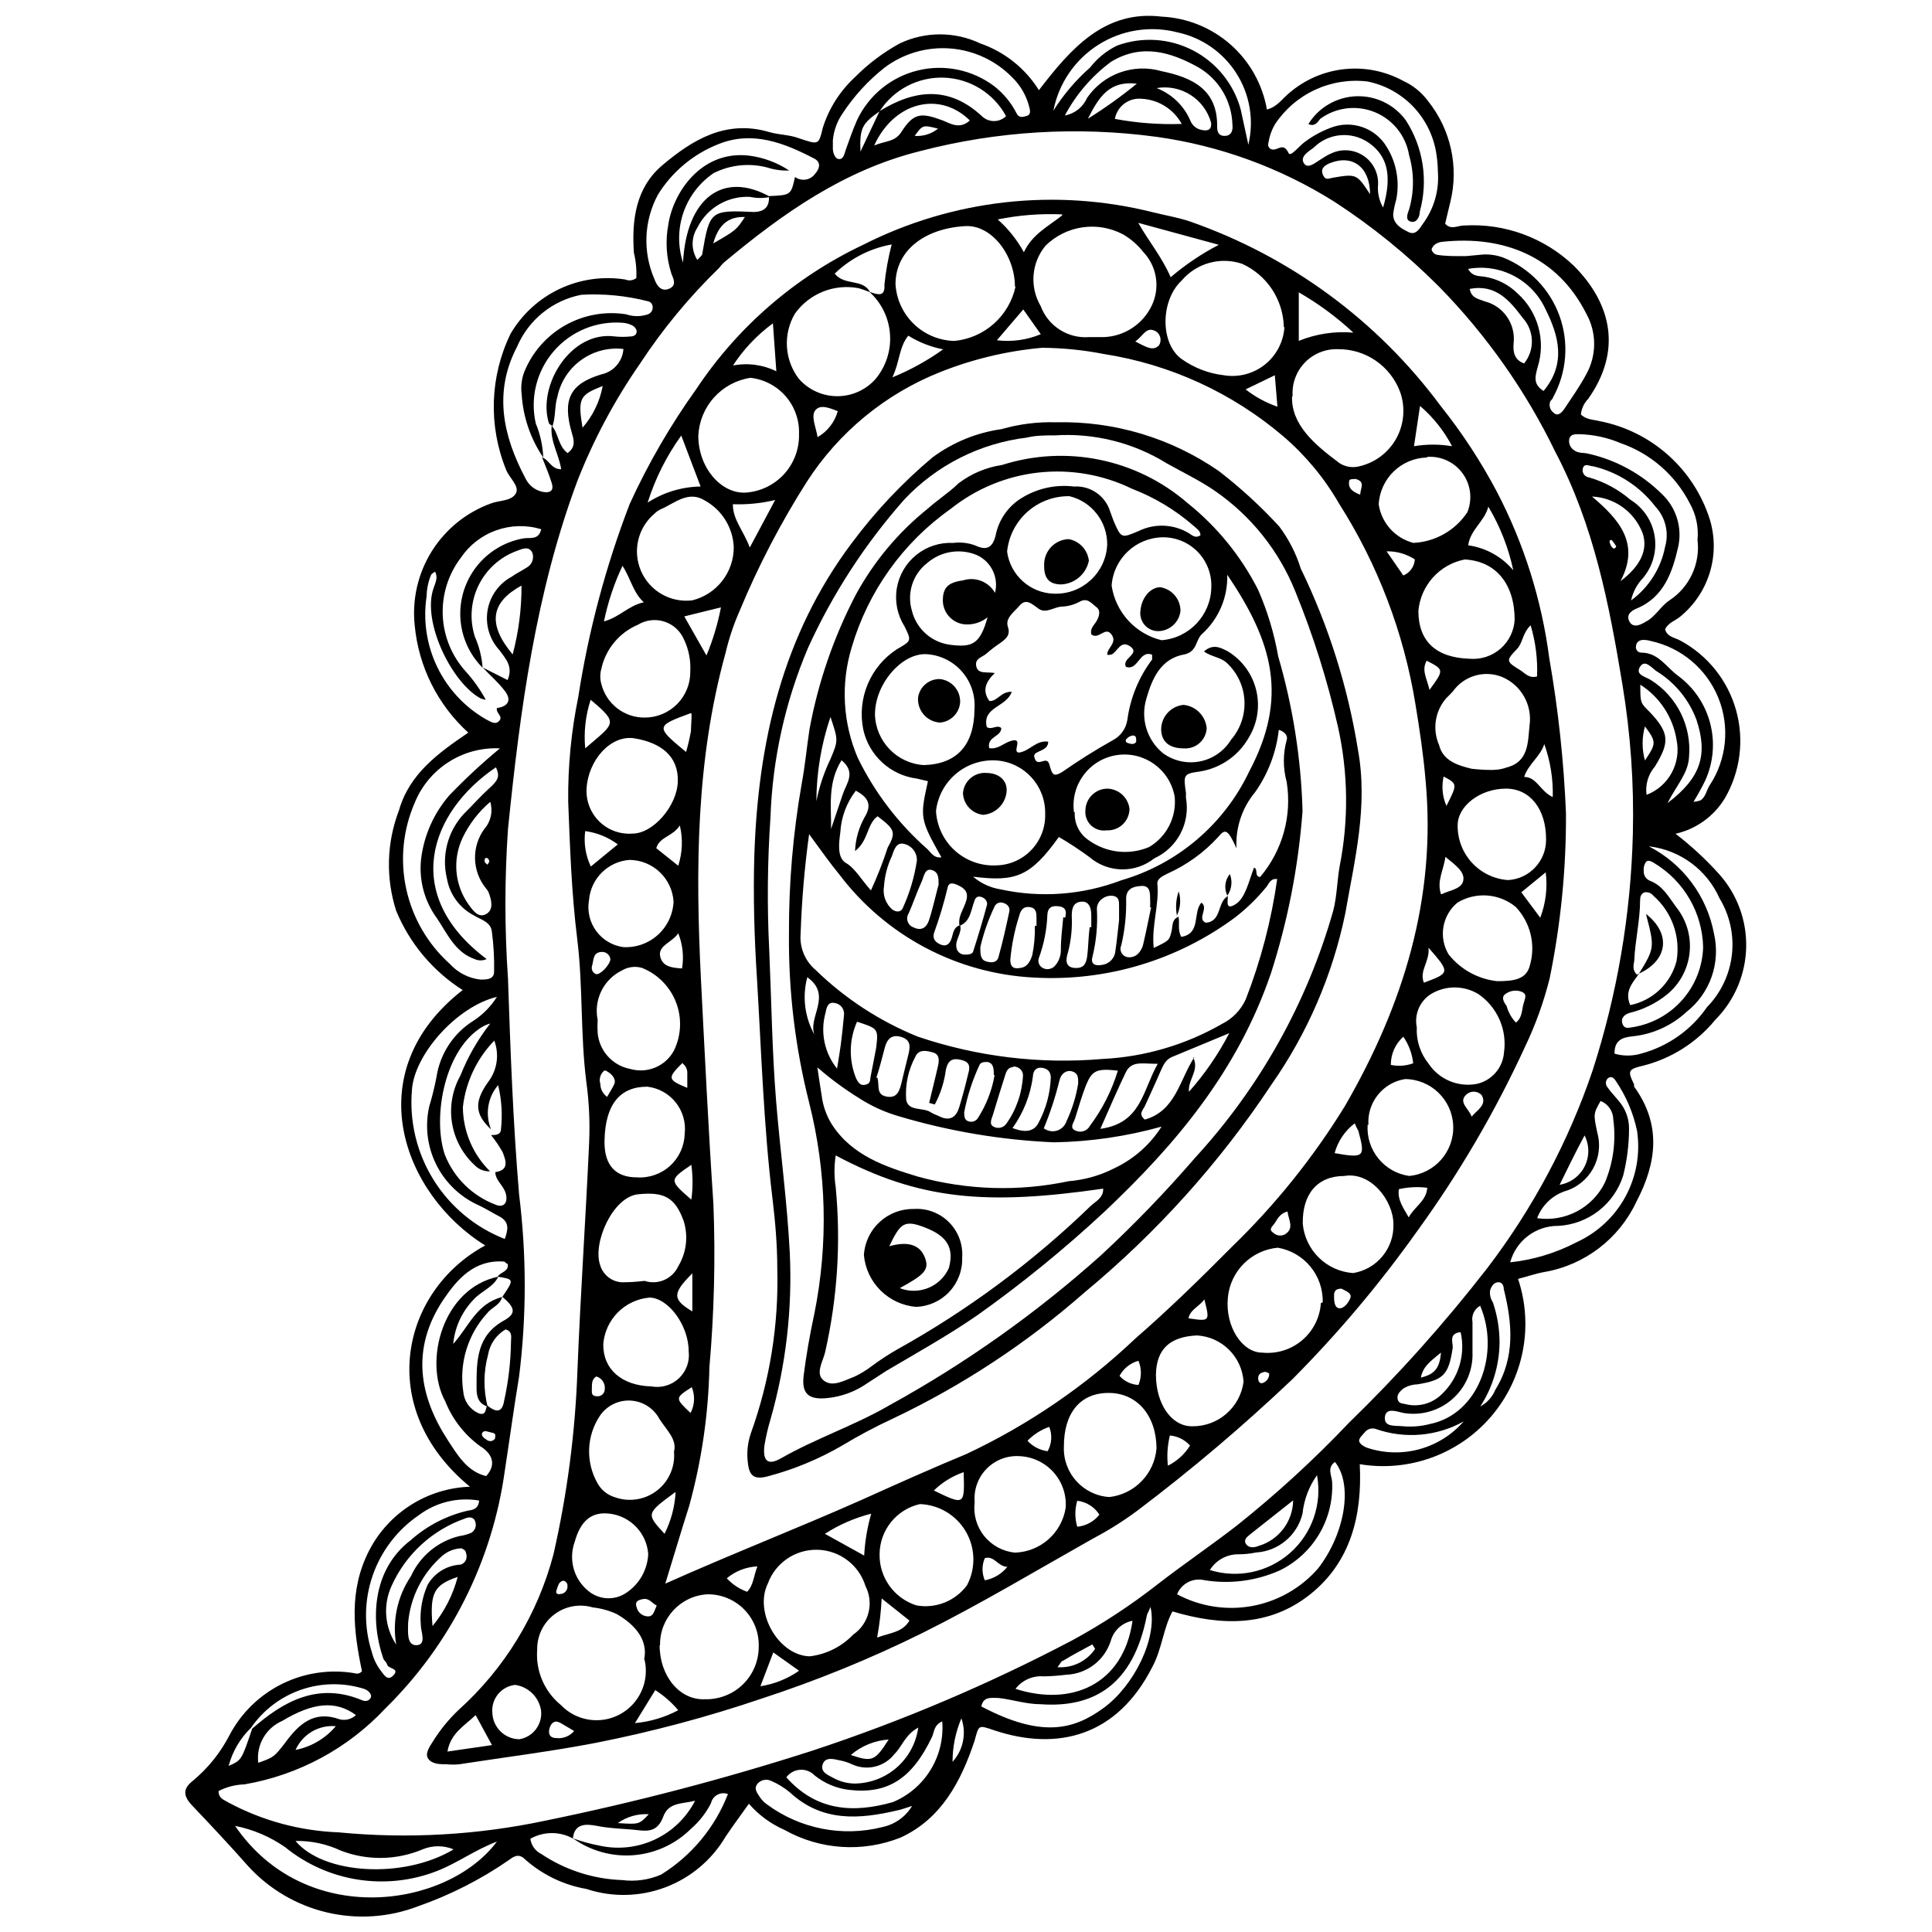
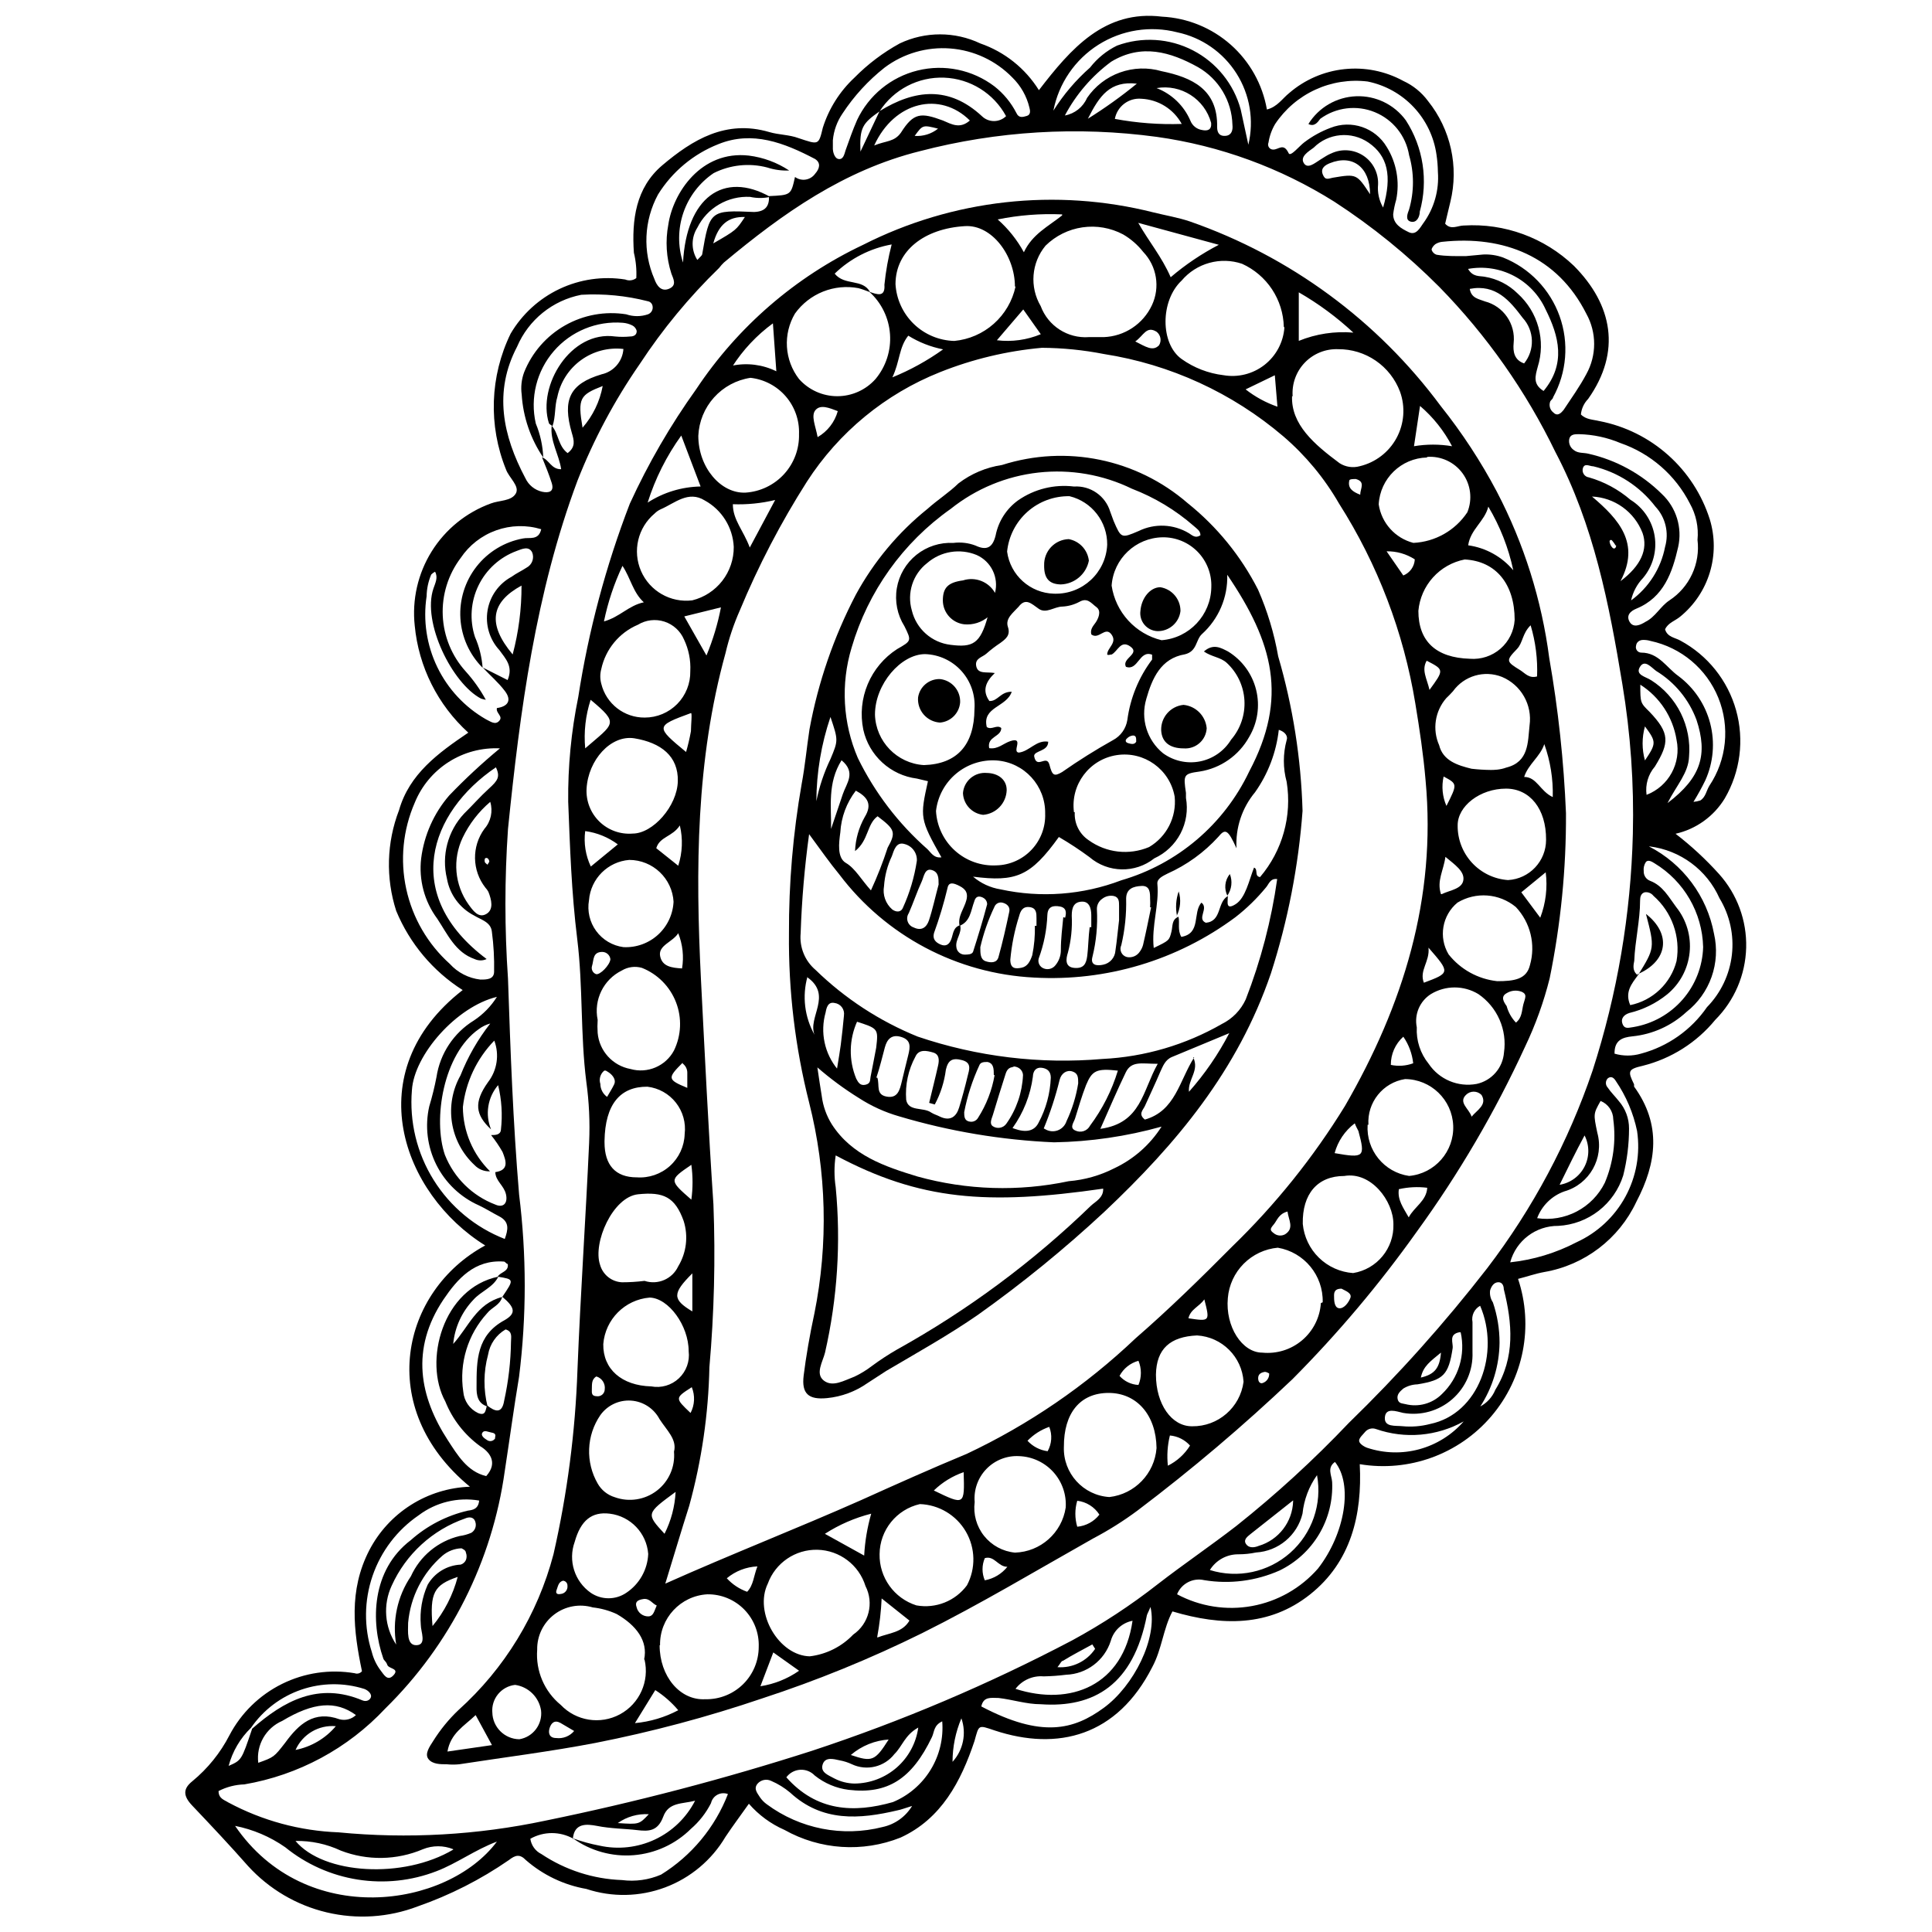
<svg xmlns="http://www.w3.org/2000/svg" width="800px" height="800px" version="1.1" viewBox="144 144 512 512">
  <defs>
    <clipPath id="a">
      <path d="m193 148.09h414v503.81h-414z" />
    </clipPath>
  </defs>
  <g clip-path="url(#a)">
    <path d="m272.59 474.06c-21.934-13.613-33.891-45.957-5.977-67.684-7.887-5.016-14.035-12.34-17.613-20.977-2.812-8.719-2.547-18.137 0.746-26.688 2.723-9.555 10.301-15.105 18.359-20.551l0.004 0.004c-8.102-7.348-13.164-17.457-14.199-28.344-0.75-6.879 0.832-13.812 4.488-19.688 3.66-5.871 9.184-10.348 15.688-12.711 2.242-0.855 5.336-0.586 6.566-2.562 1.227-1.977-1.762-4.215-2.562-6.457-4.707-11.625-4.262-24.699 1.227-35.977 3.035-5.164 7.555-9.297 12.973-11.859 5.418-2.559 11.48-3.43 17.398-2.496 0.973 0.414 2.098 0.27 2.938-0.375 0.113-2.262-0.102-4.527-0.641-6.727-0.586-8.699 0.48-17.188 7.527-23.164 8.008-6.777 16.867-12.168 28.344-8.809 2.508 0.746 5.336 0.695 7.738 1.602 5.336 1.762 5.336 1.977 6.457-2.723l-0.004 0.004c1.602-5.082 4.488-9.66 8.383-13.293 3.539-3.59 7.586-6.648 12.008-9.074 6.754-3.207 14.598-3.207 21.352 0 6.441 2.231 11.922 6.602 15.531 12.383 8.488-11.047 17.453-21.352 32.613-19.48 6.738 0.336 13.164 2.957 18.219 7.426 5.051 4.473 8.434 10.531 9.59 17.18 2.777-0.695 4.109-2.938 5.926-4.375h-0.004c4.113-3.543 9.211-5.75 14.605-6.32 5.398-0.574 10.844 0.516 15.605 3.117 2.606 1.195 4.863 3.031 6.566 5.336 6.008 7.496 8.199 17.355 5.926 26.688-0.48 1.922-0.906 3.844-1.387 5.816 1.547 1.762 3.309 0.48 4.965 0.48l-0.004 0.004c10.777-0.66 21.34 3.211 29.145 10.672 10.25 10.301 12.648 22.738 3.789 35.281-1.086 1.113-1.766 2.562-1.922 4.113 1.336 1.387 3.203 1.336 4.91 1.762v-0.004c6.769 1.312 13.055 4.422 18.203 9.008 5.148 4.582 8.965 10.469 11.047 17.043 1.398 4.59 1.398 9.492 0 14.082-1.395 4.59-4.129 8.664-7.848 11.695-1.336 1.121-3.203 1.602-4.004 3.363 0.586 2.082 2.668 2.188 4.055 2.988h0.004c7.215 3.891 12.539 10.543 14.754 18.434 2.215 7.891 1.125 16.34-3.012 23.414-2.898 4.746-7.598 8.117-13.023 9.34 4.16 3.203 8.02 6.773 11.531 10.676 4.801 5.352 7.371 12.336 7.18 19.523-0.188 7.188-3.121 14.027-8.195 19.121-4.93 6.016-11.668 10.281-19.215 12.168-3.949 0.906-4.004 1.441-2.297 4.91-0.02 0.195-0.02 0.395 0 0.59 7.312 10.09 6.031 20.23 0.586 30.586l0.004-0.004c-4.609 9.805-13.715 16.742-24.395 18.574-2.348 0.426-4.59 1.227-6.938 1.816 4.188 12.539 1.496 26.359-7.094 36.414-8.586 10.055-21.816 14.871-34.859 12.691 0.695 13.449-2.348 25.941-13.184 34.535-10.836 8.594-23.379 8.379-36.457 4.484-2.457 4.59-2.777 9.98-5.336 14.73-9.289 18.309-25.031 22.363-41.793 16.812-4.43-1.496-4.109-1.547-5.336 2.828-3.574 10.676-8.754 20.602-19.59 25.566-10.031 4-21.328 3.254-30.746-2.027-3.625-1.586-6.852-3.957-9.445-6.941-2.188 3.098-4.269 5.871-6.191 8.754-3.648 6.168-9.293 10.906-16.004 13.418-6.711 2.516-14.078 2.66-20.879 0.406-5.934-1.035-11.473-3.676-16.012-7.633-1.602-1.656-2.777-1.387-4.535 0h-0.004c-7.473 5.16-15.605 9.289-24.18 12.277-7.688 2.926-16.082 3.469-24.086 1.566-8.004-1.902-15.25-6.168-20.801-12.242-4.695-5.336-9.715-10.676-14.785-16.012-2.617-2.723-2.402-4.59 0-6.512 4.066-3.348 7.41-7.488 9.82-12.168 3.094-5.894 7.969-10.656 13.934-13.609 5.961-2.953 12.707-3.945 19.266-2.832 0.688 0.254 1.461 0.039 1.922-0.535-2.242-10.676-3.574-21.352 1.922-32.023 2.551-4.926 6.371-9.082 11.059-12.047 4.691-2.965 10.086-4.629 15.629-4.82-25.352-20.871-18.148-51.934 4.055-63.941zm-61.809 128.1c8.488-7.473 17.668-12.438 29.305-7.527 0.961 0.375 1.867 0 2.188-0.801 0.32-0.801-0.586-1.816-1.707-2.242-5.453-1.73-11.316-1.664-16.727 0.191s-10.078 5.398-13.324 10.109c-2.856 2.762-4.902 6.25-5.926 10.09 3.418-1.496 3.418-1.496 6.191-9.715zm62.449-85.402c-2.668-0.801-2.988-3.043-2.938-5.336 0-6.832 0-13.559 7.418-17.559 3.148-1.816 2.777-3.363-0.586-6.191 3.148-4.644 3.148-4.644-1.227-5.336 0.695-1.281 2.988-1.281 2.668-3.363-0.375 0-0.695-0.641-1.016-0.641-7.793-0.586-12.328 4.59-16.012 10.035-8.859 13.238-6.297 25.887 1.176 37.363 2.457 3.734 5.07 8.273 10.141 9.449 3.309-3.684 0.695-6.566-1.656-7.953l0.004-0.008c-4.106-2.992-7.289-7.082-9.18-11.797-5.871-10.676-0.695-30.051 14.039-33.094-1.387 2.883-4.59 3.844-6.617 6.137l-0.004 0.004c-3.043 3.184-4.922 7.305-5.336 11.688 4.109-4.535 6.137-10.676 12.969-12.438-0.535 2.137-2.723 2.723-3.949 4.269v0.004c-5.152 5.621-7.488 13.273-6.352 20.816 0.199 2.445 1.684 4.598 3.898 5.656 2.137 0.906 1.977-0.906 2.402-2.027 2.027 1.602 3.949 2.402 4.535-1.227 1.137-5.141 1.746-10.379 1.812-15.641 0-1.176 0.48-2.723-1.441-3.258h0.004c-2.473 1.441-4.176 3.906-4.644 6.727-1.223 4.504-1.258 9.25-0.109 13.77zm103.87-343.31c9.34-5.766 18.414-6.727 27.113 1.336 1.781 1.734 4.625 1.734 6.406 0-3.277-6.062-9.512-9.941-16.395-10.203-6.887-0.262-13.398 3.129-17.125 8.922-4.535 3.203-5.336 4.324-5.07 10.676zm-102.96 271.36c1.066 0 2.508 0 2.617-1.441h-0.004c0.445-3.945 0.191-7.938-0.746-11.797-2.781 3.25-3.504 7.789-1.867 11.742-4.164-3.894-4.644-7.152-0.801-12.543 2.418-3.133 3.043-7.293 1.652-10.996-4.644 4.793-7.57 10.984-8.324 17.613 0.043 6.41 2.637 12.535 7.203 17.027-1.543 0.07-3.043-0.531-4.109-1.652-3.199-2.969-5.305-6.922-5.984-11.23-0.676-4.309 0.117-8.719 2.25-12.523 1.957-4.945 4.617-9.582 7.898-13.77-1.098 0.301-2.133 0.809-3.043 1.492-9.395 6.566-12.223 23.914-8.969 33.359h0.004c2.414 6.055 7.254 10.816 13.344 13.133 2.137 0.961 3.363-0.375 2.828-2.723s-2.777-3.523-2.828-5.871c3.734-0.535 2.828-3.043 1.922-5.336v-0.004c-0.898-1.57-1.914-3.07-3.043-4.481zm73.656-248.84c5.816-0.266 5.816-0.266 6.887-5.07 0.816 0.602 1.844 0.852 2.848 0.691s1.898-0.719 2.488-1.547c1.227-1.387 1.547-2.883 0-3.894-8.219-4.324-16.652-7.582-25.621-3.953-6.633 2.609-12.25 7.289-16.012 13.344-3.75 6.93-4.102 15.195-0.961 22.418 0.586 1.656 1.762 3.469 3.894 2.562 2.137-0.906 1.121-2.617 0.586-4.055h0.004c-1.336-4.172-1.613-8.613-0.801-12.918 1.227-8.379 8.648-19.75 21.352-18.309 3.812 0.477 7.469 1.828 10.676 3.949-1.973 0.086-3.945-0.188-5.82-0.801-4.758-1.246-9.805-0.715-14.195 1.496-3.742 2.535-6.559 6.219-8.023 10.492-1.461 4.277-1.496 8.91-0.09 13.207 0.906-17.188 10.676-24.391 23.113-17.398l-0.004-0.004c-1.758 0.383-3.578 0.383-5.336 0-2.875-0.152-5.731 0.539-8.215 1.992-2.488 1.449-4.492 3.598-5.769 6.176-1.66 2.606-1.66 5.934 0 8.539 0.746-0.801 1.176-1.121 1.281-1.441 1.977-11.637 2.137-11.797 13.77-11.262 2.938-0.105 4.055-1.492 3.949-4.215zm-57.379 60.953c-0.32-0.266-0.855-0.48-0.961-0.801-3.094-9.875 5.766-24.605 17.562-22.949 1.332 0.133 2.672 0.133 4.004 0 0.961 0 1.762-0.426 1.707-1.496-0.164-0.629-0.594-1.152-1.176-1.441-0.781-0.391-1.633-0.625-2.508-0.695-6.941-0.547-13.73 2.242-18.281 7.512-4.555 5.269-6.328 12.391-4.777 19.176 1.191 2.867 1.859 5.922 1.977 9.023-3.363-4.961-5.336-10.73-5.711-16.707-0.27-1.98-0.051-3.996 0.641-5.871 2.098-5.254 5.918-9.637 10.836-12.43 4.918-2.793 10.637-3.832 16.223-2.945 1.871 0.641 3.898 0.641 5.766 0 0.871-0.32 1.387-1.219 1.227-2.133-0.082-0.68-0.605-1.223-1.281-1.336-5.746-1.473-11.688-2.047-17.613-1.707-7.609 1.477-13.992 6.637-17.027 13.77-6.246 11.902-3.789 23.539 2.188 34.801h0.004c0.84 1.848 2.5 3.191 4.481 3.633 1.762 0.375 3.258 0 2.508-2.348-0.746-2.348-1.656-4.535-2.562-6.777 1.867 0.641 2.457 3.203 5.07 3.148-0.586-3.949-2.988-7.473-2.508-11.527 1.867 2.082 1.656 5.336 4.215 7.258 2.188-1.656 1.707-3.363 1.121-5.336-2.562-8.859-0.535-13.023 7.848-15.531l0.004-0.008c3.227-0.684 5.602-3.434 5.816-6.723-3.977-0.457-7.981 0.598-11.223 2.949-3.242 2.352-5.484 5.832-6.285 9.754-0.746 2.402-0.426 5.285-1.281 7.738zm287.64 145.55c-1.656 2.242-3.523 4.43-2.027 7.898 2.934-0.602 5.641-2.019 7.812-4.086 2.168-2.066 3.715-4.699 4.461-7.602 1.102-6.441-1.223-12.988-6.137-17.293-0.555-0.711-1.457-1.062-2.348-0.91-0.961 0.32-1.176 1.227-1.176 2.137 0 5.336-1.336 10.676-1.547 16.012-0.215 1.121-0.586 2.723 0.961 3.844zm-302.37-70.828c2.988-0.426 3.949-2.082 2.137-4.484-1.816-2.402-3.949-4.164-5.871-6.246l6.566 3.309c1.547-3.629-0.535-5.656-2.188-7.953l-0.004 0.004c-2.602-2.836-3.754-6.715-3.117-10.512 0.637-3.797 2.988-7.086 6.371-8.918 1.227-0.906 2.668-1.547 3.949-2.402h0.004c1.473-0.762 2.121-2.523 1.492-4.059-0.906-1.762-2.668-0.906-4.109-0.375v0.004c-4.434 1.629-8.059 4.918-10.121 9.168-2.059 4.25-2.391 9.133-0.926 13.621 1.137 2.586 1.824 5.348 2.027 8.168-3.496-3.504-5.59-8.164-5.887-13.105s1.223-9.82 4.273-13.715c3.051-3.898 7.422-6.547 12.289-7.445 1.656-0.375 4.164 0.641 4.856-2.457-3.906-1.184-8.09-1.078-11.934 0.297-3.844 1.371-7.144 3.945-9.418 7.336-3.309 4.383-4.984 9.781-4.742 15.266 0.246 5.484 2.394 10.715 6.078 14.785 2.066 2.293 3.856 4.816 5.336 7.527-0.434-0.078-0.859-0.184-1.277-0.32-7.578-3.949-15.691-20.176-12.598-29.195 0.48-1.441 1.281-2.883 0.426-4.43v-0.004c-0.375 0.191-0.719 0.445-1.016 0.746-0.777 1.824-1.195 3.785-1.227 5.766-0.973 6.391 0.012 12.926 2.82 18.746 2.812 5.82 7.316 10.656 12.926 13.867 1.227 0.586 2.457 1.602 3.523 0.375 1.066-1.23-0.961-1.977-0.641-3.363zm20.281 299.65c-3.543-2.008-7.879-2.008-11.422 0 0.246 1.754 1.344 3.273 2.938 4.055 6.34 4.231 13.73 6.617 21.348 6.887 3.519 0.457 7.098-0.039 10.355-1.441 8.07-5 14.293-12.496 17.723-21.352-0.914-0.348-1.93-0.281-2.793 0.18-0.859 0.461-1.477 1.273-1.691 2.223-1.316 2.606-3.129 4.926-5.34 6.832-4.07 4.039-9.438 6.504-15.152 6.965-5.715 0.457-11.406-1.121-16.07-4.453 2.277 0.824 4.613 1.469 6.992 1.918 4.949 1.105 10.121 0.531 14.707-1.621 4.59-2.152 8.332-5.769 10.645-10.281-3.418 0.906-6.992 0.32-8.434 4.215-1.441 3.894-3.844 3.949-6.938 3.574-3.098-0.375-6.992-0.375-10.676-1.121-2.562-0.477-6.031-0.902-6.352 3.527zm-94.047-12.648c0 2.027 1.547 2.348 2.617 3.043v-0.004c8.984 4.816 18.953 7.519 29.141 7.902 18.344 1.773 36.848 0.73 54.871-3.098 23.875-4.887 47.465-11.066 70.668-18.52 23.738-7.832 46.785-17.613 68.91-29.25 7.961-4.324 15.551-9.305 22.684-14.891 6.887-5.336 13.984-10.141 20.816-15.426 10.57-8.402 20.539-17.535 29.836-27.328 13.168-12.789 25.422-26.488 36.668-40.992 12.086-15.824 21.516-33.508 27.918-52.363 6.547-20.285 10.145-41.406 10.672-62.715 0.332-13.277-0.598-26.559-2.773-39.66-3.523-21.352-7.578-42.168-17.719-61.488h-0.004c-7.82-16.18-18.223-30.977-30.797-43.82-8.445-8.488-17.766-16.055-27.809-22.578-14.301-8.992-30.344-14.852-47.074-17.188-20.973-2.844-42.297-1.555-62.77 3.793-20.121 5.016-36.348 16.492-51.879 29.465l-0.004-0.004c-0.484 0.461-0.93 0.961-1.336 1.496-7.918 7.691-14.969 16.23-21.027 25.461-6.672 9.629-12.207 20-16.492 30.902-11.105 29.73-15.215 60.902-18.414 92.285-0.91 13.223-0.91 26.492 0 39.711 0.641 19.055 1.336 38.109 2.938 57.113h-0.004c2 16.055 2 32.301 0 48.359-1.387 8.273-2.508 16.652-3.789 24.98v-0.004c-3.309 23.898-14.441 46.027-31.652 62.93-9.922 10.609-23.043 17.676-37.363 20.125-2.379 0.07-4.715 0.672-6.832 1.762zm74.566-276.32c-4.793-0.234-9.539 1.027-13.582 3.609-4.047 2.582-7.188 6.356-8.996 10.801-3.129 7.191-3.918 15.184-2.25 22.848 1.668 7.664 5.703 14.609 11.539 19.852 2.106 2.328 4.992 3.809 8.113 4.164 1.602 0 3.574 0 3.629-2.027 0.078-3.57-0.117-7.137-0.59-10.676-0.266-2.562-2.883-3.148-4.695-4.269-3.801-1.945-6.469-5.562-7.207-9.77-1.492-6.144 0.215-12.625 4.539-17.238 2.242-2.188 4.269-4.535 6.566-6.617 2.297-2.082 3.098-3.098 1.867-5.656-17.668 11.957-25.141 33.84-2.457 50.812v-0.004c-1.012 0.48-2.188 0.48-3.203 0-5.07-1.762-7.152-6.566-9.875-10.676-3.418-4.594-4.949-10.324-4.269-16.012 0.785-6.16 3.363-11.949 7.422-16.652 4.238-4.418 8.73-8.59 13.449-12.488zm248.57-152.76c-0.02-1.535-0.145-3.07-0.375-4.59-0.668-4.723-2.781-9.117-6.051-12.59-3.266-3.469-7.531-5.84-12.203-6.785-4.727-0.574-9.52 0.176-13.844 2.164-4.324 1.988-8.016 5.137-10.656 9.098-0.895 1.512-1.492 3.176-1.762 4.91-0.184 0.422-0.137 0.91 0.121 1.289 0.262 0.379 0.699 0.598 1.16 0.578 1.441 0 2.723-1.867 4.055 0.961 0.48 1.066 2.777-1.867 4.215-2.938l0.004 0.004c2.098-1.59 4.418-2.867 6.887-3.789 5.535-2.203 11.848-0.051 14.891 5.07 2.586 4.172 3.484 9.172 2.508 13.984-0.367 1.258-0.637 2.543-0.801 3.84 0 2.617 2.137 3.789 4.109 4.75 1.977 0.961 2.988-1.121 3.894-2.402l0.004 0.004c2.844-3.926 4.203-8.727 3.844-13.559zm68.801 97.516c0.328-3.352-0.379-6.723-2.031-9.66-3.832-7.519-10.434-13.258-18.414-16.012-3.484-1.469-7.215-2.266-10.996-2.348-1.066 0-2.297 0-2.562 1.336l0.004-0.004c-0.195 1.121 0.285 2.246 1.227 2.883 1.121 0.906 2.562 0.641 3.844 0.961 7.367 1.66 14.117 5.359 19.48 10.676 3.82 3.586 5.461 8.922 4.324 14.039-1.547 6.727-3.789 13.344-11.047 16.332-1.707 0.695-2.777 1.867-1.816 3.523 0.961 1.656 2.828 0.855 4.164 0 2.668-1.281 4.004-4.164 6.406-5.711l-0.004-0.004c2.606-1.715 4.68-4.121 5.988-6.949 1.312-2.828 1.809-5.965 1.434-9.062zm-61.438-75.203 4.59-0.426v-0.004c1.816-0.094 3.633 0.18 5.34 0.801 6.981 2.797 12.43 8.457 14.961 15.539 2.531 7.086 1.902 14.914-1.727 21.504 0 0.375-0.535 0.695-0.746 1.066-0.422 1.078-0.07 2.301 0.855 2.992 1.121 1.121 2.082 0 2.668-0.695 2.082-3.148 4.269-6.191 6.031-9.5 2.766-4.981 2.766-11.035 0-16.012-7.633-15.16-21.883-20.816-38.215-19.055v-0.004c-0.648 0.07-1.27 0.289-1.816 0.641-0.48 0.375-1.016 1.066-0.961 1.496 0.203 0.605 0.676 1.078 1.281 1.281 2.453 0.426 5.125 0.375 7.738 0.375zm-76.484 354.62c6.078 3.258 13.086 4.356 19.875 3.113 6.785-1.238 12.949-4.746 17.484-9.945 7.207-9.289 9.289-22.312 4.484-28.234-2.188 1.547-0.855 3.574-0.746 5.336 0.223 4.84-0.977 9.641-3.453 13.805-2.477 4.164-6.117 7.512-10.477 9.625-6.266 2.781-13.203 3.672-19.965 2.562-2.992-0.695-6.051 0.887-7.203 3.738zm-180.25 65.543c-5.711 2.137-10.676 5.816-16.012 7.848-6.648 2.566-13.859 3.328-20.898 2.215-7.039-1.117-13.656-4.07-19.188-8.566-3.988-2.789-8.516-4.715-13.289-5.66 18.68 27.328 56.203 21.832 69.387 4.164zm89.031-450.86v2.348c0 0.426 0.32 2.457 1.547 2.617s1.496-1.281 1.816-2.297c0.961-2.668 1.867-5.336 3.043-8.008h-0.004c3.098-6.582 9-11.422 16.066-13.16 7.062-1.742 14.535-0.199 20.336 4.195 2.426 1.898 4.41 4.305 5.82 7.043 0.641 1.441 1.707 1.121 2.777 0.801 1.066-0.32 0.906-1.387 0.695-2.188h-0.004c-0.723-3.043-2.297-5.82-4.539-8.004-4.359-4.469-10.199-7.199-16.426-7.68-6.227-0.484-12.414 1.316-17.414 5.062-4.348 3.43-8.113 7.539-11.152 12.168-1.449 2.109-2.332 4.555-2.562 7.102zm-89.031 227c-10.676 2.562-21.938 15.32-22.523 24.711v0.004c-0.699 8.348 1.316 16.699 5.754 23.805 4.434 7.109 11.047 12.594 18.852 15.637 0.855-2.402 1.387-4.535-1.547-6.031-1.762-0.906-3.418-1.977-5.336-2.883h-0.004c-4.879-2.176-8.855-5.977-11.25-10.754-2.394-4.777-3.059-10.238-1.879-15.453 0.773-2.562 1.418-5.164 1.922-7.793 0.938-6.215 4.57-11.703 9.926-14.996 2.453-1.625 4.527-3.754 6.086-6.246zm305.31-39.871c9.02 4.637 15.387 13.191 17.238 23.164 0.871 3.789 0.648 7.75-0.648 11.418-1.293 3.668-3.606 6.891-6.664 9.293-3.941 3.648-8.961 5.918-14.305 6.457-2.668 0.266-4.805 1.016-4.75 4.59 2.281 0.668 4.707 0.668 6.992 0 7.117-1.895 13.324-6.266 17.508-12.328 3.68-3.762 6-8.645 6.602-13.871 0.598-5.231-0.559-10.508-3.293-15.004-3.344-7.504-10.371-12.707-18.52-13.719zm-36.777 110.22c6.152-0.66 12.129-2.469 17.613-5.336 5.5-2.516 10.035-6.746 12.922-12.059 2.891-5.316 3.973-11.422 3.09-17.406-0.992-4.758-2.914-9.273-5.656-13.289-0.48-0.801-1.227-1.387-2.137-0.641-0.629 0.676-0.629 1.727 0 2.402 0.855 1.281 1.977 2.348 2.938 3.574 1.77 2.023 2.738 4.625 2.723 7.312-0.004 4.195-0.523 8.371-1.547 12.438-1.168 3.707-3.441 6.973-6.512 9.359-3.07 2.383-6.797 3.773-10.676 3.984-5.957-0.059-11.203 3.91-12.758 9.66zm-95.328 91.328c-0.586 1.441-0.855 1.816-0.961 2.242-3.574 18.359-13.984 24.551-28.129 23.539-3.789 0-7.418-1.227-11.156-1.656-1.977 0-4.004-0.48-4.59 2.242 16.012 8.434 24.5 6.191 32.453 0.375 7.953-5.82 14.305-18.418 12.383-26.742zm-55.191 30.316c-2.297 1.066-2.082 2.828-2.723 4.164-5.336 11.156-11.797 15.211-22.098 13.984-3.281-0.414-6.383-1.727-8.965-3.793-1.004-1.055-2.422-1.613-3.875-1.52-1.453 0.094-2.793 0.824-3.652 2 8.059 9.074 17.934 9.5 28.234 6.566h0.004c4.156-1.73 7.664-4.734 10.012-8.578 2.348-3.844 3.422-8.336 3.062-12.824zm201.65-205.18c-0.215-9.113-5.066-17.484-12.863-22.203-0.746-0.48-1.707-1.016-2.297-0.375h0.004c-0.488 0.719-0.699 1.594-0.59 2.457-0.047 1.133 0.645 2.168 1.707 2.562 3.363 1.281 4.965 4.375 6.887 6.938 2.734 3.398 4.016 7.738 3.566 12.074-0.449 4.34-2.594 8.324-5.969 11.09-2.922 2.356-6.332 4.031-9.98 4.91-1.387 0.426-2.402 1.441-1.816 2.938 0.586 1.496 1.816 0.906 2.883 0.801 5.055-0.852 9.66-3.43 13.027-7.293 3.367-3.863 5.289-8.773 5.441-13.898zm-172.19-221.67c2.676-4.254 5.945-8.098 9.715-11.422 1.91-2.457 4.356-4.445 7.152-5.816 6.582-2.414 13.875-1.961 20.102 1.258 6.231 3.215 10.828 8.898 12.668 15.66 0.586 2.668 1.176 5.336 2.027 9.34h0.004c1.539-6.453 0.406-13.258-3.141-18.863-3.547-5.609-9.211-9.547-15.703-10.918-7.121-1.828-14.68-0.633-20.895 3.297-6.211 3.93-10.527 10.25-11.93 17.465zm3.043 1.281c2.609-0.473 4.809-2.215 5.871-4.644 2.121-3.113 5.176-5.477 8.723-6.75 3.547-1.273 7.406-1.398 11.023-0.348 8.059 1.656 14.945 4.805 14.73 14.785 0 1.707 0.746 2.508 2.297 2.348 1.547-0.16 1.922-1.496 1.762-2.938v0.004c-0.168-6.336-3.629-12.121-9.125-15.266-7.312-4.059-15-6.301-23.008-1.441-5.106 3.769-9.301 8.641-12.273 14.25zm166.58 181.9c0.617-0.055 1.227-0.184 1.816-0.371 1.441-0.906 1.602-2.617 2.402-3.894v-0.004c4.606-6.898 5.492-15.633 2.371-23.316s-9.848-13.324-17.957-15.059c-0.641-0.195-1.309-0.285-1.977-0.27-0.906 0-1.762 0.535-1.867 1.547v0.004c-0.117 0.43-0.023 0.891 0.246 1.246 0.273 0.355 0.695 0.566 1.141 0.566 4.59 0 6.672 3.949 9.82 6.191 4.164 3.106 7.144 7.539 8.445 12.566 1.301 5.027 0.844 10.348-1.293 15.082-0.949 1.957-2 3.863-3.148 5.711zm-321.8 185.16c-5.648-0.965-11.441 0.445-16.016 3.894-5.703 3.894-9.992 9.527-12.234 16.059-2.242 6.531-2.312 13.609-0.199 20.184 0.426 1.715 1.188 3.332 2.238 4.75 0.906 1.121 1.867 3.203 3.523 1.387 1.656-1.816-1.281-1.656-1.656-2.723s-0.855-1.066-1.066-1.707c-3.418-9.82-3.098-23.434 7.258-31.332l0.004 0.004c4.312-3.848 9.527-6.547 15.156-7.848 1.23-0.16 2.777-0.375 2.992-2.668zm297.19-105.9c-1.922 3.418-1.922 3.418-0.855 8.488h0.004c1.812 6.688-2.09 13.586-8.754 15.48-3.332 1.188-5.969 3.785-7.207 7.098 3.598 0.535 7.273-0.09 10.496-1.777 3.223-1.688 5.828-4.356 7.438-7.617 2.234-5.285 3.012-11.074 2.242-16.762-0.02-2.164-1.348-4.106-3.363-4.91zm-182.38 186.81c-2.242 0.695-3.043 1.016-3.894 1.176-10.141 2.402-20.016 3.148-28.504-4.695-1.512-1.273-3.203-2.316-5.019-3.098-1.238-0.602-2.727-0.293-3.629 0.75-1.121 1.387 0 2.508 0.641 3.574 0.492 0.723 1.105 1.355 1.816 1.867 8.805 6.519 20.074 8.734 30.691 6.031 3.316-0.711 6.18-2.785 7.898-5.711zm150.46-132.53c-1.543 0.848-2.363 2.594-2.027 4.324v8.008-0.004c0.18 4.734-1.785 9.297-5.348 12.414-3.566 3.121-8.348 4.461-13.016 3.652-1.867-0.426-4.644-1.496-4.856 1.176-0.215 2.668 2.828 2.137 4.695 2.348 2.438 0.23 4.894 0.031 7.262-0.586 13.023-2.672 18.625-18.949 13.289-31.332zm-3.203-274.78c1.281 2.188 2.988 1.816 4.43 2.082 3.293 0.535 6.332 2.082 8.703 4.43 2.652 2.391 4.566 5.488 5.512 8.934 0.945 3.441 0.883 7.086-0.176 10.496-0.641 2.402-1.387 4.59 1.547 6.406 5.977-7.207 4.109-14.465 0.535-21.617-1.738-3.824-4.707-6.957-8.43-8.898-3.723-1.945-7.988-2.59-12.121-1.832zm-119.93 376.3c14.625 4.695 28.555-0.906 31.012-18.039v-0.004c-2.785 0.535-5.019 2.606-5.766 5.34-1.664 5.188-6.402 8.777-11.848 8.965-1.969 0.25-3.945 0.391-5.926 0.43-2.894-0.25-5.711 1-7.473 3.309zm51.508-31.492c7.406 2.316 15.48 0.586 21.293-4.559 5.809-5.141 8.504-12.949 7.102-20.582-2.141 3.008-3.465 6.523-3.844 10.195-1.398 5.773-6.402 9.953-12.328 10.301-1.527 0.32-3.082 0.48-4.644 0.48-3.082-0.031-5.953 1.547-7.578 4.164zm-190.71-203.57c-3.078 2.621-5.57 5.856-7.312 9.5-1.34 2.816-1.902 5.941-1.629 9.047 0.273 3.106 1.371 6.082 3.176 8.621 1.176 1.602 2.617 3.734 4.695 2.562 2.082-1.176 1.387-3.844 0.586-5.871h0.004c-0.219-0.406-0.484-0.781-0.801-1.121-3.566-4.551-3.676-10.914-0.266-15.586 1.719-1.953 2.305-4.66 1.547-7.152zm302.32-53.375c4.695-3.422 7.922-8.492 9.023-14.195 1.086-3.762 0.113-7.82-2.562-10.676-4.09-5.344-9.895-9.113-16.441-10.676-1.016 0-2.297-0.961-2.777 0.48h0.004c-0.164 0.539-0.078 1.125 0.23 1.598 0.309 0.473 0.809 0.785 1.371 0.855 4.047 1.164 7.797 3.184 10.992 5.926 3.43 2.113 5.769 5.613 6.414 9.586 0.645 3.977-0.469 8.035-3.051 11.125-1.609 1.668-2.719 3.758-3.203 6.031zm-312.14 330.93h0.004c-2.566-1.035-5.438-1.035-8.008 0-6.934 2.953-14.746 3.086-21.777 0.375-3.754-1.762-7.863-2.637-12.008-2.562 7.418 8.914 28.609 10.141 41.793 2.297zm-15.102-54.227c-1.082-6.309 0.312-12.793 3.894-18.094 2.422-5.367 7.191-9.312 12.918-10.676 1.066-0.141 2.109-0.426 3.098-0.855 0.984-0.59 1.43-1.789 1.066-2.883-0.426-1.441-1.762-1.336-2.723-0.906-8.637 3.016-15.66 9.441-19.43 17.773-2.363 5.062-1.918 10.988 1.176 15.641zm336.91-223c9.02-6.832 10.676-12.969 7.688-22.043h-0.004c-1.996-5.402-5.758-9.973-10.676-12.969-1.281-0.906-3.043-3.203-4.324-1.066s1.547 2.562 2.988 3.523l0.004-0.004c3.359 2.133 6.074 5.144 7.844 8.711 1.77 3.57 2.527 7.551 2.191 11.52-0.16 4.324-3.258 7.523-5.711 12.328zm-198.55 244.99c-3.574 1.977-4.269 5.016-6.297 6.992h-0.004c-2.664 3.453-7.371 4.586-11.316 2.723-1-0.473-2.059-0.812-3.148-1.012-1.707-0.375-3.949-1.016-4.59 1.121-0.641 2.137 1.656 2.828 3.148 3.684v-0.004c1.652 0.855 3.481 1.312 5.336 1.336 4.125-0.039 8.098-1.559 11.195-4.281 3.098-2.727 5.109-6.473 5.672-10.559zm193-247.18c5.863-2.25 9.23-8.422 7.949-14.57-0.965-6.023-4.461-11.348-9.605-14.625 0 4.805 0 4.805 2.457 7.207 5.336 5.606 5.336 8.113 1.387 14.52v-0.004c-1.766 2.062-2.562 4.785-2.188 7.473zm-48.465 166.05c-7.098 3.961-15.547 4.699-23.219 2.027-1.078-0.402-2.289-0.055-2.992 0.855-0.586 0.695-1.387 1.387-1.496 2.137-0.105 0.746 1.121 1.602 2.137 1.977v-0.004c4.477 1.484 9.293 1.613 13.844 0.371 4.547-1.246 8.629-3.809 11.727-7.363zm-21.352-321.69c2.457-8.434 1.176-13.719-3.844-17.188-4.543-3.133-10.672-2.574-14.57 1.332-1.387 1.016-3.629 2.348-2.617 4.055 1.016 1.707 2.938 0 4.324-0.855s1.867-1.227 2.883-1.656v0.008c2.75-1.336 6-1.129 8.559 0.543 2.559 1.676 4.051 4.566 3.93 7.621-0.211 2.137 0.258 4.285 1.336 6.141zm-272.21 399.51c-5.336-3.894-11.262-3.418-19.535 1.547-4.344 1.883-6.93 6.402-6.352 11.105 4.164-1.496 4.164-1.496 7.152-5.336 3.574-4.91 7.633-8.648 14.41-6.191v-0.004c1.539 0.398 3.176-0.023 4.324-1.121zm309.58-358.2c2.883-3.559 2.723-8.691-0.375-12.066-3.418-4.535-7.098-9.02-14.039-7.688 0.426 2.508 2.402 2.668 4.004 3.309v0.004c4.941 1.27 8.191 5.981 7.633 11.047-0.211 2.191 0.109 4.484 2.777 5.394zm25.621 57.645c5.336-4.055 7.258-8.379 5.766-12.703h-0.004c-1.047-2.742-2.875-5.117-5.254-6.832-2.379-1.719-5.211-2.699-8.141-2.832 7.203 6.086 12.809 12.438 7.578 22.367zm-37.363 218.84v-0.004c1.859-0.953 3.32-2.543 4.109-4.481 5.336-8.594 4.484-17.719 2.242-26.688 0-0.746-0.32-1.867-1.496-1.816-1.176 0.055-1.816 1.121-2.137 2.188h0.004c-0.137 1.105 0.125 2.223 0.746 3.148 1.168 3.438 1.766 7.047 1.762 10.676-0.066 6.055-1.863 11.965-5.18 17.027zm-5.336-19.75c-3.043 0.535-1.656 2.828-1.867 4.269-1.066 6.992-2.402 8.434-9.34 9.555h-0.004c-1.324 0.035-2.613 0.422-3.738 1.121-0.855 0.746-1.762 1.547-1.496 2.777 0.266 1.227 1.227 1.121 2.027 1.336l0.004-0.004c3.481 0.895 7.18-0.121 9.715-2.668 4.402-4.199 6.289-10.395 4.965-16.336zm-155.16-314.49c3.098-1.281 5.336-0.906 7.098-3.418 3.363-5.336 5.336-5.336 11.102-3.203 2.348 1.016 4.535 2.297 7.152 0-7.898-7.844-20.016-5.066-25.352 6.621zm-109.37 371.76c-1.863 0.066-3.652 0.762-5.07 1.977-5.211 4.527-8.461 10.898-9.074 17.773 0 2.188-0.48 6.031 2.242 5.926 2.723-0.105 1.121-3.574 1.121-5.336v-0.004c-0.305-3.652 0.32-7.324 1.816-10.672 1.816-3.156 5.113-5.168 8.75-5.34 0.621-0.191 1.125-0.637 1.391-1.227 0.238-0.617 0.238-1.305 0-1.922-0.055-0.695-0.801-0.961-1.176-1.176zm190.87-377.47c-2.152-3.934-6.199-6.461-10.676-6.672-3.375-0.305-6.426 2.008-7.047 5.336 5.844 1.09 11.785 1.535 17.723 1.336zm-177.31 140.59c1.582-5.953 2.371-12.094 2.348-18.254-8.113 4.43-9.129 10.141-2.348 18.254zm206.83 224.18-11.207 8.859c-0.746 0.641-2.027 1.441-1.336 2.617 0.695 1.176 2.137 1.121 3.418 0.586 5.281-1.562 8.961-6.344 9.125-11.848zm-36.188-374.27c4.031 1.555 7.266 4.672 8.965 8.645 0.512 1.301 1.668 2.234 3.043 2.457 1.496 0.32 2.617 0 2.457-1.867-1.723-6.348-7.984-10.344-14.465-9.234zm56.578 28.129c0-7.152-4.644-10.676-10.676-8.219-1.176 0.48-2.508 1.281-1.867 2.938s1.387 1.176 2.668 0.906c6.352-1.07 6.352-0.965 9.875 4.375zm-248.46 379.45c3.144-3.809 5.418-8.25 6.672-13.023-6.297 2.133-7.418 4.215-6.672 13.023zm173.68-399.46c4.519-2.82 8.852-5.922 12.973-9.289-7.102-0.801-9.875 3.148-12.973 9.289zm125.01 282.52c2.859-0.469 5.32-2.273 6.629-4.859 1.309-2.586 1.305-5.637-0.012-8.219-2.402 4.43-4.324 8.434-6.617 13.078zm-258.93-200.64c2.738-3.137 4.578-6.953 5.34-11.047-6.031 2.348-6.672 3.203-5.34 11.047zm-76.059 350.41c4.168-0.828 7.934-3.047 10.676-6.297-4.539-0.395-8.824 2.137-10.676 6.297zm157.35-2.777v0.004c-3.758 0.215-7.34 1.66-10.195 4.109 5.656 1.922 6.402 1.602 10.035-4.109zm-46.652-396.47c6.086-3.523 6.086-3.523 8.379-6.992-4.375-0.16-6.992 2.027-8.379 6.992zm65.758 390.87c-1.543 3.648-2.34 7.566-2.348 11.527 2.844-3.117 3.746-7.547 2.348-11.527zm35.441-18.414-0.746-1.176c-2.617 1.441-5.336 2.828-7.738 4.324-0.48 0-0.801 0.906-1.496 1.707 3.957 0.293 7.769-1.562 9.98-4.856zm145.71-235.44c3.043-4.535 3.043-4.91 0-9.02-0.828 2.949-0.828 6.07 0 9.02zm-272.21 281.61c5.656 0.375 5.656 0.375 8.219-2.348h0.004c-2.93-0.172-5.828 0.656-8.223 2.348zm218.15-124.68c-2.828 2.348-4.695 3.574-5.336 6.617 3.734-0.852 5.016-2.613 5.336-6.617zm-133.28-324.36c-4.055-1.016-4.055-1.016-6.191 1.922 2.234 0.164 4.445-0.52 6.191-1.922zm-117.43 346.94c0.32-0.906 0-1.227-0.906-1.387-0.906-0.16-1.867-0.746-2.402 0-0.535 0.746 0.426 1.496 1.121 1.922v-0.004c0.352 0.293 0.816 0.41 1.266 0.316 0.445-0.094 0.824-0.387 1.031-0.797zm-1.922-151.85c0-0.32 0.48-0.641 0.426-0.961s-0.426-1.176-1.121-0.746l0.004-0.004c-0.164 0.355-0.164 0.766 0 1.121 0 0 0.48 0.48 0.801 0.641zm298.9-84.652v-0.004c-0.277-0.473-0.602-0.918-0.961-1.332-0.32-0.266-0.746 0-0.586 0.535v-0.004c0.102 0.57 0.383 1.094 0.801 1.496 0.426 0.32 0.855 0.051 0.906-0.641z" />
  </g>
  <path d="m559 359.51c0.07 14.699-1.379 29.367-4.324 43.77-1.559 6.234-3.742 12.297-6.512 18.094-7.934 17.258-17.551 33.688-28.715 49.051-9.891 13.902-20.906 26.973-32.934 39.07-13.02 12.359-26.723 23.977-41.047 34.801-3.731 2.777-7.676 5.258-11.793 7.422-15.051 8.488-29.891 17.398-45.316 25.086-13.695 6.769-27.859 12.551-42.379 17.293-14.453 4.91-29.219 8.852-44.195 11.797-11.957 2.297-24.02 3.789-36.082 5.656-1.102 0.109-2.211 0.109-3.309 0-1.707 0-3.789 0-4.856-1.387-1.066-1.387 0.32-3.309 1.281-4.805h-0.004c1.875-2.988 4.117-5.734 6.672-8.164 12.254-11.016 21.012-25.379 25.195-41.312 3.656-16.043 5.781-32.395 6.352-48.84 0.801-20.121 2.188-40.191 3.098-60.312h-0.004c0.238-5.352-0.012-10.711-0.746-16.016-1.602-12.598-0.855-25.246-2.402-37.789s-1.922-24.285-2.402-36.457v0.004c-0.098-9.32 0.797-18.625 2.668-27.758 2.711-17.52 7.293-34.695 13.664-51.238 4.887-10.664 10.785-20.836 17.613-30.371 10.984-16.52 26.266-29.734 44.195-38.219 23.777-12.07 51.117-15.121 76.969-8.594 3.203 0.801 6.512 1.336 9.66 2.402 26.559 9.254 49.715 26.293 66.453 48.895 5.664 7.094 10.648 14.707 14.891 22.738 7.184 13.766 11.879 28.688 13.879 44.086 2.379 13.586 3.859 27.316 4.43 41.098zm-184.41-138.08c-1.016-0.375-2.082-0.801-3.098-1.066-3.152-0.594-6.406-0.277-9.387 0.914-2.977 1.191-5.555 3.207-7.426 5.812-1.578 2.664-2.32 5.742-2.133 8.836 0.191 3.094 1.305 6.059 3.199 8.512 2.574 2.898 6.266 4.559 10.141 4.559 3.879 0 7.57-1.66 10.141-4.559 2.769-3.32 4.141-7.582 3.832-11.891-0.309-4.309-2.273-8.332-5.484-11.223 1.922 0.641 4.269 1.656 4.004-1.867 0.367-3.602 1.008-7.172 1.922-10.676-5.691 1.023-10.953 3.719-15.105 7.738 2.668 3.312 7.418 1.23 9.395 4.91zm-54.285 342.25c17.668-7.898 34.961-14.625 51.934-22.152 9.234-4.164 18.52-8.328 27.914-12.223h0.004c16.469-7.754 31.586-18.098 44.781-30.637 8.859-7.688 17.348-16.012 25.512-24.23v-0.004c11.523-11.148 21.602-23.699 29.996-37.363 15.426-26.688 24.23-54.977 21.352-86.199-0.586-6.887-1.602-13.664-2.723-20.441v-0.004c-3.09-18.852-9.973-36.883-20.23-53-3.867-6.715-8.848-12.727-14.73-17.773-13.527-11.539-29.988-19.094-47.555-21.832-5.418-1.062-10.922-1.617-16.441-1.652-9.27 0.832-18.367 3.008-27.008 6.457-14.496 5.773-26.828 15.922-35.281 29.035-6.898 10.836-12.848 22.246-17.773 34.109-1.613 3.644-2.883 7.434-3.789 11.312-7.848 28.398-7.953 57.273-6.512 86.418 1.016 19.855 1.977 39.766 3.309 59.672 0.551 14.383 0.195 28.789-1.066 43.129-0.258 12.414-2.051 24.746-5.34 36.723-2.133 6.672-4.109 13.395-6.352 20.656zm112.09-330.34h4.109c2.695-0.098 5.312-0.938 7.562-2.426 2.25-1.488 4.047-3.566 5.195-6.008 2.234-4.738 1.324-10.359-2.297-14.145-1.469-1.871-3.281-3.449-5.336-4.644-3.301-1.754-7.07-2.406-10.766-1.867-3.695 0.535-7.121 2.238-9.785 4.856-3.758 4.535-4.269 10.938-1.281 16.012 1.953 5.269 7.152 8.617 12.758 8.223zm-19.43-13.398c0-8.219-6.137-16.492-13.289-16.012-10.676 0.641-18.309 6.457-18.359 15.32l-0.004-0.004c0.227 4.016 1.957 7.797 4.844 10.598 2.887 2.797 6.723 4.406 10.742 4.508 3.887-0.367 7.555-1.961 10.469-4.551 2.918-2.594 4.934-6.047 5.758-9.859zm71.258 10.676c-0.086-3.543-1.168-6.988-3.121-9.945-1.957-2.953-4.703-5.297-7.93-6.762-2.805-0.953-5.832-1.039-8.688-0.246-2.856 0.789-5.406 2.418-7.324 4.676-5.711 5.336-5.711 16.762 0 20.816 3.266 2.324 7.066 3.793 11.047 4.269 3.856 0.676 7.816-0.316 10.902-2.727 3.082-2.414 4.996-6.019 5.273-9.922zm2.188 18.309c-0.32 7.578 5.926 12.863 12.598 17.828l-0.004-0.004c1.586 1.016 3.527 1.305 5.34 0.801 4.168-0.992 7.719-3.715 9.758-7.484 2.035-3.769 2.371-8.23 0.918-12.266-1.25-3.328-3.488-6.195-6.422-8.211-2.93-2.012-6.41-3.078-9.965-3.051-3.324-0.133-6.547 1.164-8.852 3.562-2.305 2.398-3.473 5.668-3.211 8.98zm-171.71 334.88c1.066-4.965-2.082-9.074-7.258-12.062-2.008-0.926-4.152-1.523-6.352-1.762-3.504-1.039-7.297-0.344-10.207 1.871-2.91 2.215-4.59 5.68-4.523 9.336-0.434 5.606 1.898 11.066 6.242 14.625 4.07 4.281 10.504 5.301 15.699 2.492 5.191-2.812 7.859-8.754 6.508-14.5zm41.047-324.79c0.129-3.648-1.125-7.207-3.508-9.969-2.387-2.762-5.727-4.519-9.355-4.922-3.727 0.562-7.144 2.406-9.664 5.207-2.523 2.805-3.992 6.398-4.16 10.164 0 8.379 5.977 15.371 12.543 15.051 3.906-0.262 7.562-2.023 10.199-4.918 2.637-2.894 4.051-6.699 3.945-10.613zm2.828 323.93c4.398-0.52 8.477-2.559 11.531-5.762 4.168-2.859 5.562-8.371 3.254-12.867-1.734-5.598-6.852-9.469-12.711-9.613-5.863-0.145-11.164 3.465-13.176 8.977-3.734 7.684 2.938 19.16 11.211 19.266zm-39.766-2.938c0 8.168 5.336 14.68 12.117 14.305v0.004c3.727 0.07 7.328-1.359 9.988-3.969 2.66-2.613 4.156-6.184 4.156-9.91 0.133-3.676-1.25-7.25-3.82-9.883-2.57-2.629-6.109-4.094-9.789-4.047-7.129 0.398-12.668 6.363-12.543 13.504zm19.645-291.05c-0.238-5.172-3.148-9.844-7.688-12.332-4.375-2.723-7.953 0.746-11.688 2.348-0.598 0.273-1.141 0.652-1.602 1.121-4.441 3.719-5.902 9.918-3.598 15.23 2.305 5.312 7.828 8.477 13.578 7.773 3.156-0.777 5.957-2.598 7.953-5.164 1.992-2.566 3.066-5.727 3.043-8.977zm38.645 266.88c-0.125 6.199 3.852 11.742 9.766 13.609 5.117 0.914 10.312-1.152 13.398-5.336 2.356-4.473 2.246-9.84-0.293-14.211-2.539-4.371-7.144-7.129-12.195-7.301-6.195 1.41-10.613 6.887-10.676 13.238zm117.43-66.719c0.18-7.109-4.891-13.273-11.902-14.465-3.426 0.312-6.625 1.824-9.047 4.262-2.422 2.441-3.906 5.656-4.191 9.082-0.695 7.578 3.789 14.465 9.125 14.465 3.816 0.383 7.625-0.797 10.551-3.273 2.93-2.473 4.727-6.031 4.984-9.859zm-56.738 24.02c-7.527 0-11.902 5.336-11.848 14.305h-0.004c-0.242 6.965 5.106 12.859 12.062 13.289 6.734-0.773 11.973-6.215 12.492-12.969-0.105-8.754-5.231-14.625-12.703-14.625zm107.61-204.86c0-9.5-4.965-15.586-13.238-16.012-3.246 0.633-6.195 2.301-8.41 4.758-2.211 2.453-3.57 5.559-3.867 8.852 0 8.008 4.59 12.438 13.664 12.703 2.945 0.234 5.859-0.727 8.09-2.664 2.227-1.938 3.582-4.688 3.762-7.637zm-6.297 39.766c0.641 0 2.402 0 4.109-0.641 5.977-1.496 5.656-6.727 6.137-11.156 0.766-5.453-2.238-10.734-7.312-12.863-4.684-1.855-10.027-0.297-12.973 3.789-0.586 0.641-1.176 1.281-1.816 1.867h0.004c-2.977 3.434-3.707 8.281-1.867 12.438 1.016 4.109 4.856 5.336 8.594 6.246h-0.004c1.703 0.199 3.414 0.305 5.125 0.32zm-38.859 107.6c-7.098 0-11.156 4.75-10.996 12.703 0.32 3.402 1.836 6.578 4.281 8.961 2.445 2.387 5.656 3.828 9.062 4.066 6.316-1.02 10.891-6.578 10.676-12.973 0-6.137-5.926-13.984-13.023-12.758zm-86.148 74.246c-3.246-0.184-6.414 1.055-8.68 3.391-2.262 2.336-3.402 5.539-3.117 8.781-0.418 3.203 0.48 6.438 2.492 8.965 2.016 2.523 4.969 4.125 8.184 4.43 6.785-0.207 12.445-5.242 13.449-11.957 0.219-3.449-0.969-6.844-3.289-9.406-2.324-2.562-5.582-4.078-9.039-4.203zm-114.65-176.89c-0.18 3.266 1.062 6.453 3.406 8.734s5.559 3.438 8.82 3.168c5.336 0 11.797-7.258 11.957-13.879 0.16-6.617-4.43-10.195-11.527-11.367-6.25-0.961-12.227 5.766-12.656 13.344zm27.488-31.172v0.004c0.145-2.871-0.422-5.731-1.652-8.328-0.961-2.273-2.859-4.012-5.207-4.773-2.348-0.758-4.91-0.457-7.016 0.824-4.957 2.102-8.578 6.481-9.715 11.742-0.348 1.273-0.348 2.621 0 3.894 1.289 5.309 6.07 9.023 11.527 8.969 3.238 0 6.34-1.301 8.609-3.609 2.266-2.309 3.512-5.43 3.453-8.668zm192.53 94.422c-0.184 3.5 0.938 6.941 3.148 9.664 2.789 4.152 7.785 6.25 12.703 5.336 3.996-0.863 6.949-4.25 7.258-8.328 0.426-2.953 0.02-5.969-1.18-8.703-1.199-2.738-3.137-5.082-5.598-6.773-3.867-2.356-8.727-2.356-12.598 0-2.949 1.875-4.438 5.379-3.734 8.805zm-196.85 112.46c0.855-3.258-1.922-5.656-3.844-8.648-1.5-2.832-4.363-4.684-7.562-4.891s-6.277 1.262-8.129 3.875c-1.809 2.648-2.832 5.746-2.953 8.949-0.121 3.199 0.66 6.371 2.258 9.145 0.988 1.75 2.613 3.051 4.535 3.633 3.769 1.363 7.977 0.707 11.152-1.734 3.18-2.441 4.891-6.336 4.543-10.328zm-20.23-114.44c-0.078 1.152-0.078 2.312 0 3.469 0.426 4.777 3.984 8.684 8.699 9.555 4.519 1.281 9.32-0.766 11.531-4.91 1.945-4.008 2.137-8.641 0.527-12.793-1.609-4.152-4.875-7.449-9.016-9.094-1.797-0.52-3.731-0.27-5.336 0.695-4.863 2.394-7.496 7.769-6.406 13.078zm204.05 27.809c-0.434 6.695 4.356 12.598 10.996 13.555 6.828-0.621 11.969-6.492 11.684-13.344s-5.894-12.273-12.754-12.328c-5.879 0.926-10.09 6.176-9.715 12.117zm-191.62 41.363c3.516 1.16 7.344-0.488 8.914-3.84 2.199-3.625 2.723-8.023 1.441-12.062-2.297-6.352-5.336-7.738-12.062-7.047-6.727 0.695-12.062 12.863-10.09 18.68 0.734 2.641 3.078 4.516 5.816 4.644 2 0 3.996-0.125 5.981-0.375zm228.29-130.45c-6.887 0-12.863 4.644-12.809 9.77-0.039 3.656 1.324 7.191 3.801 9.879 2.481 2.688 5.894 4.328 9.543 4.586 5.664-0.312 10.094-5 10.086-10.676 0.055-8.219-4.324-13.559-10.621-13.559zm-92.766 155.32c0 7.738 4.109 13.719 9.609 13.664h-0.004c6.871 0.086 12.719-4.984 13.613-11.797-0.422-6.617-5.711-11.887-12.332-12.277-7.098 0.32-10.781 3.523-10.887 10.41zm-133.76 3.098v-0.004c2.648 0.5 5.375-0.297 7.34-2.144 1.961-1.848 2.922-4.519 2.586-7.195 0-6.777-5.336-14.09-10.355-14.199v0.004c-6.555 0.551-11.75 5.769-12.273 12.328-0.109 6.617 4.856 10.996 12.703 11.207zm224.18-107.39c4.535 0 7.793-0.48 8.699-4.269v-0.004c1.551-5.426 0.129-11.262-3.734-15.371-4.387-3.644-10.598-4.117-15.48-1.176-4.066 3.363-5.062 9.195-2.348 13.719 3.164 3.992 7.797 6.547 12.863 7.098zm-18.574-138.78c-6.867 0.156-12.449 5.578-12.812 12.434 0.742 4.934 4.356 8.945 9.184 10.195 5.785-0.273 11.098-3.285 14.305-8.113 1.395-3.422 0.922-7.32-1.254-10.309-2.172-2.992-5.738-4.641-9.422-4.367zm-217.98 181.48c0 6.031 2.883 9.289 8.539 9.289v-0.004c3.223 0.234 6.402-0.859 8.801-3.023 2.398-2.168 3.809-5.223 3.902-8.453 0.359-2.973-0.477-5.969-2.332-8.32-1.852-2.356-4.566-3.875-7.543-4.223-7.207-0.051-11.207 4.644-11.367 14.359zm18.309-63.676-0.004-0.004c-0.34-6.242-5.488-11.137-11.742-11.156-5.695 0.457-10.219 4.981-10.676 10.676-0.504 2.871 0.184 5.82 1.91 8.168 1.723 2.348 4.332 3.891 7.219 4.269 3.41 0.176 6.746-1.039 9.246-3.359 2.504-2.32 3.961-5.559 4.043-8.969zm-6.727 172.77c-0.418-5.535-4.688-10.004-10.195-10.676-4.75-0.586-7.688 1.762-9.289 7.473-1.793 4.949-0.043 10.488 4.269 13.504 2.84 1.922 6.559 1.922 9.395 0 3.477-2.305 5.641-6.133 5.82-10.301zm-41.312 41.953c0.055 3.926 3.227 7.094 7.152 7.152 3.648-0.602 6.184-3.961 5.762-7.633-0.551-3.531-3.348-6.281-6.883-6.777-3.672 0.418-6.344 3.68-6.031 7.363zm179.77-380.3c3.91-3.34 8.191-6.223 12.758-8.594l-21.352-5.816c2.883 5.07 6.191 8.914 8.594 14.41zm-129.7 41.953h0.004c-3.902 5.41-6.914 11.41-8.914 17.773 4.188-2.707 9.051-4.184 14.035-4.269zm178.11-27.273h0.004c-4.402-4.098-9.254-7.68-14.465-10.676v12.863c4.578-1.863 9.535-2.613 14.465-2.188zm35.766 46.117c-0.961 3.894-4.75 6.031-5.336 10.25l-0.004-0.004c4.668 0.652 8.926 3.012 11.957 6.621-1.266-5.949-3.504-11.648-6.617-16.867zm-200.37-37.363c3.953-0.816 8.066-0.289 11.688 1.492l-0.906-12.703c-4.273 3.125-7.93 7.016-10.781 11.477zm87.43-40.086h-0.004c-5.727-0.254-11.461 0.195-17.078 1.336 2.801 2.473 5.152 5.418 6.938 8.699 2.242-4.805 6.461-6.832 10.141-9.77zm-110.86 102.8c-2.883-2.617-3.469-6.352-5.656-9.66-2.219 4.699-3.867 9.645-4.91 14.73 4.215-1.172 6.512-4.215 10.566-5.07zm23.594-25.992c0 4.164 2.777 6.887 4.484 11.477l6.727-12.598h-0.004c-3.668 0.883-7.438 1.262-11.207 1.121zm34.801 278.62c0.203-3.758 0.828-7.481 1.867-11.102-4.356 1.102-8.5 2.906-12.277 5.336zm11.688-323.29c-2.508 3.148-2.188 6.777-4.215 11.047 4.758-1.938 9.27-4.426 13.449-7.418-3.273-0.641-6.402-1.871-9.234-3.629zm164.93 76.754c-2.242 2.188-2.027 4.644-3.629 6.297-2.988 3.098-2.883 3.309 0.961 5.656 1.227 0.801 2.297 2.188 4.375 1.602v0.004c0.184-4.586-0.391-9.164-1.707-13.559zm-279.58 288.81c-3.148 2.988-6.617 4.805-7.473 9.66l11.797-1.707zm61.168-280.81c1.711-4.109 3-8.383 3.84-12.754l-9.715 2.402zm197.59-55.457c-2.117-4.066-5-7.691-8.488-10.672l-1.602 10.676 0.004-0.004c3.336-0.559 6.746-0.559 10.086 0zm24.445 78.945c-1.066 3.309-4.269 5.336-5.336 8.699 3.363 0 4.215 3.789 7.578 5.336 0.125-4.777-0.633-9.535-2.242-14.035zm-254.17 1.121c7.688-6.672 9.129-6.457 1.441-12.863-1.352 4.144-1.844 8.52-1.441 12.863zm26.688 1.121c0.543-1.863 0.988-3.75 1.332-5.66 0-1.656 0.375-4.91 0-4.805-9.445 3.473-9.445 3.578-1.172 10.41zm89.402-117.43-6.992 8.168v-0.004c3.953 0.484 7.961-0.07 11.637-1.602zm-102.91 374.64c4.012-0.371 7.914-1.531 11.477-3.418-1.75-2.074-3.801-3.871-6.086-5.336zm-4.539-232.88c-2.535-1.887-5.512-3.102-8.645-3.519-0.414 3.207 0.105 6.469 1.492 9.391zm245.95 7.367-6.512 5.336 5.016 6.727h0.004c1.469-3.84 1.965-7.984 1.441-12.062zm-177.15 202.82c3.148-1.227 6.617-1.281 8.488-4.484l-7.367-5.867c-0.156 3.418-0.547 6.828-1.172 10.191zm140.8-111.34c1.496-2.828 4.695-4.324 4.91-7.848v0.004c-2.512-0.309-5.055-0.184-7.523 0.371-0.43 2.828 1.172 4.91 2.613 7.473zm-171.81 124.26c3.684-0.57 7.188-1.977 10.246-4.109l-6.832-4.856zm-22.473-51.508c-7.848 5.766-7.848 5.766-2.938 11.102 1.742-3.453 2.742-7.234 2.938-11.102zm0.695-148.06c-1.441 2.348-5.336 3.203-4.805 6.031 0.535 2.828 3.098 3.148 5.816 3.309 0.523-3.144 0.172-6.375-1.012-9.34zm202.35-10.355c2.188-1.066 5.336-1.336 5.711-3.684s-2.242-4.109-4.75-6.191c-0.484 3.633-2.352 6.356-1.176 9.875zm-202.35-7.523c1.121-3.453 1.27-7.144 0.426-10.676-1.977 3.043-5.336 2.938-6.246 6.031zm179.29 68.266c-2.609 1.965-4.488 4.746-5.336 7.898 7.848 1.387 8.168 1.066 6.297-5.871-0.32-0.641-0.641-1.172-0.961-2.027zm-103.65 92.445c-2.957 1.023-5.656 2.68-7.902 4.859 8.168 3.949 8.168 3.949 7.902-4.859zm74.727-286.95h-0.004c2.539 1.988 5.391 3.539 8.434 4.59l-0.695-8.328zm71.629 167.81c1.656-1.281 1.547-3.203 1.977-4.856 0.426-1.656 1.176-2.668-0.586-3.363h-0.004c-1.281-0.445-2.691-0.289-3.844 0.426-1.656 0.906-0.801 2.297 0 3.418 0.441 1.637 1.285 3.141 2.457 4.375zm-29.836 3.734-0.004 0.004c-2.125 1.898-3.328 4.621-3.309 7.473 1.977 0.418 4.031 0.27 5.926-0.43-0.273-2.527-1.172-4.949-2.617-7.043zm-155.22-158.89c2.617-1.508 4.535-3.981 5.34-6.887-2.242-0.855-4.535-1.816-5.871-0.32-1.336 1.496 0 4.269 0.531 7.207zm161.89 135.3c0.375 3.734-2.508 6.031-1.227 9.289 6.992-2.617 6.992-2.672 1.227-9.289zm-195.09 86.309c-5.336 5.336-5.336 6.887 0 10.09zm126.02 50.973c2.418-1.195 4.449-3.047 5.871-5.336-1.375-1.535-3.285-2.492-5.336-2.672-0.645 2.617-0.824 5.328-0.535 8.008zm-111.5 33.414c1.707-1.762 1.707-4.164 2.723-6.727-2.977 0.133-5.828 1.238-8.113 3.148 1.477 1.617 3.328 2.844 5.391 3.578zm-14.785-103.92c0.422-3.062 0.422-6.172 0-9.234-5.926 4.055-5.926 4.055 0 9.234zm206.78-21.992c1.441-1.762 4.215-3.148 2.617-5.766h-0.004c-0.543-0.551-1.281-0.859-2.055-0.859s-1.512 0.309-2.055 0.859c-2.082 2.031 0.852 3.684 1.492 5.766zm-48.789 25.141c-2.402 0.641-2.723 2.348-3.684 3.469s-1.016 1.496 0 2.242h0.004c0.844 0.734 2.059 0.863 3.043 0.32 2.508-1.602 0.906-3.789 0.637-6.031zm-49.852 80.328c-1.309-2.043-3.461-3.394-5.871-3.68-0.668 2.246-0.668 4.637 0 6.883 2.316-0.211 4.441-1.371 5.871-3.203zm-24.391 13.824c-2.508 0-3.418-3.043-5.977-2.297l-0.004 0.004c-0.801 1.875-0.801 3.996 0 5.871 2.359-0.43 4.484-1.703 5.981-3.578zm104.93-262.71c1.762-0.707 2.949-2.375 3.043-4.269-2.223-1.441-4.824-2.184-7.473-2.137zm-70.188 214.52c0.855-2.051 0.855-4.356 0-6.406-2.152 0.59-3.965 2.035-5.016 4.004 1.281 1.438 3.09 2.305 5.016 2.402zm-120.79-85.402c-4.109 4.109-4.055 4.484 1.227 6.672v-3.949h0.004c0.02-0.984-0.438-1.922-1.23-2.508zm197.92-98.797c3.894-5.336 3.894-5.336-0.746-7.738-1.445 2.508 0.051 4.695 0.746 7.738zm-100.77 195.3c-2.184 0.762-4.156 2.023-5.766 3.684 1.398 1.523 3.289 2.504 5.34 2.773 1.105-1.977 1.262-4.352 0.426-6.457zm-116.3-123.94c-0.133-1.082-1.043-1.902-2.137-1.922-2.617 0-2.242 2.188-2.723 3.684-0.293 0.883 0.152 1.84 1.016 2.188 1.016 0.375 3.738-2.402 3.844-3.949zm-9.609 204.54-3.629-2.137c-1.547-0.855-2.457 0-2.883 1.387-0.426 1.387 0 2.617 1.762 2.617 1.797 0.223 3.586-0.48 4.75-1.867zm30.852-84.281c1.109-2.117 1.227-4.617 0.32-6.832-4.484 2.883-4.484 2.883-0.32 6.832zm117.85-283.96c2.777 1.387 4.644 2.723 6.297 1.016h0.004c0.73-1.184 0.453-2.723-0.641-3.578-2.723-1.707-3.469 1.07-5.66 2.562zm14.09 258.87c5.711 0.855 5.711 0.855 4.215-5.016-1.328 1.918-3.68 2.613-4.211 5.016zm-154.04-58.711c0.641-1.121 1.336-2.188 1.867-3.309 0.535-1.121-0.32-2.348-1.387-3.098-1.066-0.746-1.176-0.695-1.762 0h0.004c-0.66 0.848-0.859 1.965-0.531 2.988 0.008 1.383 0.684 2.676 1.812 3.469zm221.67-84.867c-0.59 2.609-0.328 5.34 0.746 7.793 2.938-5.82 2.938-5.82-0.746-7.793zm-27.062 135.73c-1.387 0-1.977 0.535-1.977 1.762 0 1.227 0 3.203 1.281 3.418 1.281 0.215 2.562-1.441 3.043-2.723 0.484-1.281-1.277-1.867-2.348-2.457zm-181.48 83.961c-1.176-0.48-1.867-1.977-3.574-1.707-1.707 0.266-2.188 0.906-1.762 2.137v-0.004c0.34 1.527 1.75 2.574 3.309 2.457 1.176-0.16 1.391-1.441 2.031-2.883zm-16.012-60.688c-1.336 0.801-1.121 2.188-1.176 3.363-0.055 1.176 0 1.816 1.281 1.867h0.004c0.531 0.078 1.066-0.078 1.477-0.426 0.406-0.348 0.648-0.852 0.656-1.391 0.199-1.52-0.723-2.961-2.188-3.414zm202.45-233.68c0-1.656 1.496-3.418-1.176-4.164-0.535 0-1.656 0-1.707 0.375-0.48 2.027 0.801 2.988 2.883 3.789zm-211.26 287.8c-1.227 0.32-1.336 1.496-1.707 2.457-0.375 0.961 0.266 1.227 1.016 1.066h-0.004c0.543-0.027 1.055-0.277 1.406-0.691 0.355-0.414 0.523-0.957 0.461-1.496 0.031-0.688-0.484-1.277-1.172-1.336zm184.25-53.375c0 0.641 0.535 1.281 1.227 0.961 1.047-0.375 1.723-1.398 1.656-2.508 0 0-0.695-0.426-1.121-0.426-1.332 0.211-1.973 0.801-1.762 2.188z" />
  <path d="m490.74 176.86c2.734-4.406 7.481-7.16 12.66-7.352 5.18-0.195 10.117 2.203 13.172 6.391 4.625 7.164 5.965 15.965 3.684 24.18 0 1.281-0.746 3.043-2.348 2.668s-0.906-2.137-0.48-3.258v0.004c1.359-4.691 1.359-9.672 0-14.359-0.844-5.117-4.277-9.434-9.074-11.402-4.797-1.969-10.273-1.309-14.465 1.742-0.695 0.961-1.602 2.188-3.148 1.387z" />
  <path d="m578.06 402.48c4.484-7.258 4.484-7.258 2.137-16.281 6.832 5.336 5.816 12.543-2.297 16.012z" />
-   <path d="m423.86 255.91c15.383-0.367 30.484 4.156 43.129 12.918 5.746 4.426 11.105 9.34 16.012 14.68 2.527 3.363 4.461 7.137 5.711 11.156 7.375 15.184 12.48 31.367 15.16 48.035 2.723 14.945-0.855 29.035-3.363 43.395-3.367 16.301-10.031 31.742-19.59 45.371-13.688 20.648-30.34 39.172-49.426 54.977-15.332 13.484-32.469 24.766-50.918 33.52-4.609 2.137-9.102 4.527-13.449 7.152-6.141 3.566-12.727 6.293-19.59 8.113-3.574 0.961-4.965 0-5.336-3.523h-0.004c-0.348-2.66-0.07-5.363 0.801-7.902 5.031-13.988 7.402-28.797 6.992-43.66 0-6.191-0.535-12.438-1.281-18.574-2.348-19.375-2.938-38.855-4.109-58.34-0.695-10.676-1.016-21.672-0.695-32.453 0.961-29.945 7.418-58.395 25.887-82.945l0.004 0.004c6.211-8.352 13.379-15.945 21.348-22.633 5.367-3.973 11.645-6.543 18.254-7.473 4.699-1.352 9.578-1.965 14.465-1.816zm-0.426 3.469c-2.457 0-4.91 0-7.312 0.586v0.004c-12.402 1.496-23.887 7.293-32.453 16.387-10.406 11.754-19.004 24.996-25.512 39.285-6.07 14.273-9.453 29.543-9.98 45.047-0.801 11.707-0.91 23.453-0.32 35.176 0.586 13.289 0.746 26.688 1.816 39.871 1.066 13.184 2.938 26.688 3.629 40.297 0.699 14.84-1.012 29.691-5.074 43.98-0.707 2.328-1.258 4.699-1.652 7.102-0.48 4.055 0.906 5.336 4.375 3.363 9.34-5.336 19.375-8.648 28.609-13.984v-0.004c20.211-11.105 39.086-24.48 56.258-39.871 8.762-8.125 17.066-16.734 24.875-25.777 17.148-18.656 29.688-41.066 36.613-65.441 1.016-3.894 1.016-7.848 1.707-11.797v0.004c2.422-12.211 2.277-24.789-0.426-36.938-2.773-12.266-6.559-24.281-11.316-35.922-4.332-10.801-11.762-20.086-21.348-26.688-4.055-2.777-8.434-4.856-12.703-7.258-8.91-5.519-19.324-8.113-29.785-7.418z" />
  <path d="m489.19 358.87c-1.078 14.641-3.891 29.102-8.379 43.074-8.809 25.781-25.031 45.156-44.086 63.145-10.562 9.836-21.762 18.965-33.523 27.328-7.688 5.336-16.012 9.98-24.34 14.891l-5.016 3.258c-3.16 2.211-6.836 3.574-10.676 3.949-4.91 0.48-6.777-1.176-6.191-5.977 0.586-4.805 1.656-10.996 2.828-16.387h0.004c3.731-18.535 3.258-37.668-1.391-55.992-3.691-14.617-5.488-29.652-5.336-44.727-0.055-13.293 1.07-26.566 3.363-39.66 0.906-4.805 1.336-9.66 2.082-14.52 2.289-12.43 6.426-24.445 12.273-35.652 4.781-8.785 11.258-16.531 19.055-22.793 2.617-2.348 5.656-4.269 8.168-6.727v0.004c3.371-2.566 7.34-4.238 11.527-4.859 17.027-5.43 35.648-1.605 49.16 10.09 7.789 6.234 14.156 14.059 18.684 22.949 2.477 5.656 4.269 11.586 5.336 17.668 3.891 13.316 6.059 27.074 6.457 40.938zm-90.738 30.32c0.535 2.082-1.281 3.734-1.016 5.711h0.004c0.055 1.145 0.988 2.055 2.133 2.082 0.855 0 1.977 0 2.297-0.746 1.336-4.164 2.617-8.379 3.734-12.598 0-0.855-0.535-1.602-1.496-1.922-0.961-0.32-1.602 0-1.922 1.176-0.906 2.402-1.016 5.336-3.894 6.457-0.535-2.562 1.227-4.535 1.816-6.832 0.586-2.297-0.641-3.203-2.402-4.004s-2.402-0.32-2.617 0.855l0.004-0.004c-0.969 4.035-2.16 8.008-3.578 11.906-0.426 1.547 0.375 2.457 1.762 3.043 1.387 0.586 2.297 0 2.828-1.441 0.535-1.441 0.48-3.152 2.348-3.684zm70.938-7.688c0 1.496-0.641 3.789 2.027 2.137 2.668-1.656 3.574-6.297 4.91-9.715 1.176 0.426 0 2.297 1.602 2.508 5.934-6.977 8.508-16.207 7.047-25.246-0.988-3.617-0.988-7.434 0-11.051 0.375-0.961-0.32-2.188-2.082-2.723-0.672 5.961-2.836 11.652-6.297 16.547-3.457 4.148-5.211 9.449-4.914 14.84-2.242-4.91-2.938-5.336-4.805-3.043h0.004c-3.781 4.152-8.379 7.477-13.504 9.77-1.121 0.586-2.777 1.281-2.668 2.668 0.535 5.656-1.602 11.156-0.961 17.027 4.109-1.977 4.109-1.977 4.695-4.324 0.375-1.441 0-3.203 1.867-3.949 0.375 1.656-0.32 3.469 0.746 5.336 5.336-0.906 2.938-6.457 5.336-9.074 2.027 1.496-1.336 4.269 1.176 5.336 4.273-0.426 2.938-5.387 5.766-7.043zm13.129-4.535c-1.922-0.266-2.242 1.336-3.043 2.242v-0.004c-2.387 2.906-5.09 5.539-8.059 7.848-15.367 11.426-34.258 17.094-53.375 16.012-20.402-1.02-39.301-11.027-51.613-27.328-2.562-3.098-4.856-6.406-8.008-10.676-1.199 8.711-1.949 17.477-2.242 26.262-0.352 3.691 1.125 7.32 3.953 9.715 7.793 7.582 16.984 13.582 27.059 17.668 15.75 5.34 32.434 7.359 49 5.926 11.137-0.547 21.984-3.727 31.652-9.289 2.781-1.383 5.008-3.684 6.297-6.512 3.992-10.266 6.789-20.957 8.328-31.863zm-117.05 73.23c-0.426 2.793-0.426 5.637 0 8.434 1.406 14.664 0.453 29.457-2.828 43.82-0.586 2.402-2.668 5.606-0.32 7.418 2.348 1.816 5.336 0 8.168-1.066h-0.004c1.605-0.762 3.129-1.695 4.539-2.777 2.141-1.582 4.367-3.043 6.672-4.375 18.75-10.41 36.047-23.242 51.453-38.164 1.227-1.121 3.309-2.082 3.203-4.484-30.691 4.43-48.57 3.098-70.883-8.805zm36.402-73.871c2.066 1.762 4.578 2.926 7.258 3.359 10.684 2.328 21.809 1.492 32.027-2.398 14.895-4.324 27.23-14.816 33.891-28.824 10.355-19.535 6.406-34.16-5.816-52.148 0.184 5.984-2.277 11.742-6.727 15.746-1.656 1.547-1.227 4.535-4.484 5.336-6.406 1.066-8.699 6.406-10.25 11.848l0.004 0.004c-1.555 5.242 0.195 10.902 4.43 14.359 2.82 2.062 6.379 2.852 9.805 2.172 3.43-0.68 6.418-2.766 8.238-5.75 2.488-2.887 3.758-6.629 3.539-10.434-0.219-3.805-1.91-7.375-4.715-9.957-1.656-1.496-3.949-1.547-6.031-2.988 2.508-2.188 4.535-0.961 6.406 0 3.719 2.277 6.394 5.93 7.441 10.168 1.051 4.234 0.391 8.711-1.84 12.465-2.723 4.926-7.57 8.312-13.129 9.18-4.324 0.586-4.324 0.906-3.629 5.656v1.336c0.578 3.219 0.07 6.543-1.445 9.441-1.52 2.898-3.957 5.211-6.934 6.57-5.066 4.023-12.277 3.891-17.188-0.32-2.606-1.926-5.316-3.707-8.113-5.336-7.527 10.461-11.371 11.957-22.738 10.516zm10.25-49c-1.387 4.109-7.898 4.004-6.617 9.34 1.281 0.906 2.668-0.746 3.844 0.266 0 2.402-3.844 2.188-3.203 5.336 2.297 0.375 3.789-1.281 5.606-1.867 3.789-1.227 0.32 2.883 2.242 3.043 2.828-0.32 4.644-3.418 7.793-2.883 0 2.617-3.684 2.297-3.734 3.789 0.641 3.684 3.309-0.535 4.055 2.297 0.746 2.828 1.176 3.258 3.418 1.922h-0.008c4.34-3.035 8.828-5.848 13.449-8.434 2.035-1.082 3.438-3.059 3.793-5.336 0.77-5.812 3.031-11.328 6.562-16.012v-1.281c-3.418-1.336-3.684 4.375-6.938 3.203-1.176-2.242 3.844-3.418 1.227-5.336-2.617-1.922-3.363 1.227-5.016 2.082-0.535 0-0.855 0.266-1.176 0 0-1.816 2.777-3.098 1.121-5.336-1.656-2.242-3.363 1.547-5.336 0-0.32-1.387 0.48-2.188 1.121-3.098 0.641-0.906 1.707-3.043 0.266-4.109-1.441-1.066-2.402-2.668-4.59-1.387v-0.004c-1.371 0.727-2.883 1.145-4.43 1.227-2.137 0-4.324 1.977-6.297 0.586-1.977-1.387-3.469-2.988-5.336-0.535-1.441 1.602-3.574 3.098-2.828 5.336 0.746 2.242-0.586 3.203-2.027 4.269l-0.004 0.004c-1.297 0.855-2.527 1.801-3.684 2.828-1.066 0.961-3.148 1.227-2.668 3.363 0.48 2.137 2.777 1.387 4.91 1.762-2.402 2.297-3.418 4.644-1.441 7.418 2.242 0.109 2.934-2.508 5.922-2.453zm-22.207 23.699-2.938-0.695h0.004c-3.418-0.434-6.613-1.914-9.152-4.238-2.543-2.32-4.305-5.371-5.047-8.73-0.832-4.047-0.422-8.254 1.18-12.062 1.602-3.812 4.312-7.047 7.789-9.289 3.844-2.188 3.844-2.188 1.922-6.086h-0.004c-1.875-2.992-2.586-6.574-1.996-10.059 0.59-3.488 2.441-6.633 5.203-8.844 2.758-2.207 6.234-3.324 9.766-3.141 1.984-0.254 4-0.016 5.871 0.695 2.938 1.387 4.535 0.586 5.336-2.668 0.73-3.734 2.848-7.055 5.926-9.289 4.32-3.016 9.605-4.328 14.84-3.684 4.363-0.285 8.348 2.484 9.605 6.672 0.32 0.801 0.586 1.656 0.906 2.457 1.977 4.59 2.027 4.644 6.617 2.668h0.004c4.258-2.09 9.285-1.867 13.344 0.586 0.855 0.535 1.707 1.441 3.043 0.535 0-1.227-1.016-1.762-1.762-2.457-4.84-4.227-10.387-7.57-16.387-9.871-7.691-3.75-16.289-5.234-24.793-4.293-8.504 0.945-16.562 4.285-23.246 9.629-12.664 8.93-21.922 21.898-26.262 36.777-2.914 9.637-2.328 20 1.656 29.246 4.488 9.18 10.746 17.379 18.414 24.129 0.961 0.906 1.707 2.457 3.734 2.188-5.707-10.141-5.707-10.57-3.574-20.176zm61.914 91.539c-9.281 2.598-18.859 3.996-28.5 4.164-13.914-0.602-27.699-2.914-41.047-6.887-3.777-1.082-7.375-2.719-10.676-4.859-3.875-2.406-7.551-5.117-10.992-8.113 0.426 2.988 0.801 5.336 1.176 7.688h-0.004c0.348 2.637 1.258 5.168 2.668 7.418 5.336 8.273 14.145 11.207 22.738 13.824 13.055 3.609 26.781 4.031 40.031 1.23 4.207-0.344 8.305-1.504 12.062-3.418 5.148-2.418 9.496-6.25 12.543-11.047zm-30.848-82.945c0.129-7.387-5.547-13.582-12.918-14.094-3.879-0.242-7.699 1.012-10.68 3.504-2.981 2.492-4.891 6.035-5.332 9.895 0.219 4.031 2.027 7.812 5.027 10.512 3.004 2.703 6.953 4.106 10.984 3.898 3.539-0.082 6.898-1.578 9.324-4.156 2.43-2.578 3.723-6.019 3.594-9.559zm-18.734-27.703c0.277-3.684-0.961-7.324-3.43-10.074-2.469-2.754-5.953-4.375-9.648-4.496-6.406 0-13.289 7.953-13.289 16.012h-0.004c0.211 7.148 5.836 12.957 12.973 13.398 8.754-0.27 13.344-5.285 13.398-14.84zm49.852-45.527c-7.144 0.121-13.008 5.684-13.504 12.809 0.516 3.453 2.055 6.676 4.41 9.25 2.359 2.578 5.43 4.394 8.824 5.215 7.359-0.578 13.07-6.656 13.184-14.039 0.133-3.492-1.176-6.887-3.617-9.391-2.441-2.5-5.801-3.891-9.297-3.844zm-23.273 72.855c-0.176 2.953 1.227 5.777 3.684 7.418 4.656 3.359 10.723 4.047 16.012 1.816 4.672-2.742 7.316-7.953 6.781-13.344-1.27-7.242-8.094-12.137-15.359-11.02-7.266 1.121-12.301 7.844-11.328 15.129zm-5.336-57.914v0.004c7.398 0.18 13.586-5.582 13.93-12.973 0.074-6.09-4.066-11.422-9.98-12.863-4.098-0.074-8.07 1.395-11.137 4.113-3.062 2.719-4.996 6.488-5.41 10.566 0.84 6.269 6.113 11 12.438 11.156zm-17.559 6.086h-0.004c-1.77 1.52-4.082 2.25-6.402 2.031-3.203-0.379-5.629-3.074-5.66-6.301 0-3.418 1.387-4.805 5.336-5.336h0.004c3.254-1.051 6.801 0.332 8.484 3.309 1.043-4.082-1.008-8.32-4.856-10.035-4.43-1.832-9.512-1.008-13.133 2.137-3.793 2.953-5.398 7.926-4.055 12.543 1.176 4.902 5.293 8.547 10.301 9.125 5.871 0.75 7.848-0.32 9.82-7.473zm-14.199 129.28-1.496-0.426c0.801-3.363 1.656-6.672 2.402-10.035 0.266-1.281 0.32-2.828-1.336-3.309s-3.789-0.961-4.695 1.066c-1.906 3.508-2.758 7.492-2.457 11.473 0.586 3.203 4.535 1.867 6.617 3.363 0.746 0.48 1.602 0.695 2.402 1.121 2.668 1.227 4.269 0 5.016-2.457 0.746-2.457 1.547-5.336 2.242-8.273 0.426-1.707 1.176-3.574-1.441-4.269-2.617-0.695-3.734 0-4.324 2.562h0.004c-0.414 3.215-1.406 6.324-2.934 9.184zm-16.922-56.738c1.699-3.684 3.18-7.461 4.43-11.316 2.348-4.164 1.816-4.91-2.668-8.328-2.883 2.082-2.348 6.406-5.977 9.234 0.129-3.164 1.008-6.258 2.562-9.02 2.082-3.363 0.746-5.336-2.348-6.992h-0.004c-2.449 3.184-3.883 7.035-4.109 11.051-0.375 2.777-0.906 6.727 1.496 8.113s4.109 4.481 6.617 7.258zm85.402 44.25c1.707 3.523-1.441 5.816-1.121 9.129v-0.004c4.188-4.719 7.773-9.934 10.676-15.531l-15.16 6.297c-1.816 0.746-2.402 2.402-3.148 4.004-1.281 3.043-2.723 6.031-4.055 9.02-0.535 1.121-1.816 2.137 0 3.574 8.109-2.293 9.125-10.301 13.074-16.492zm-9.66 1.707c-3.894 0-6.727-0.855-8.219 2.297-2.242 4.644-4.269 9.395-6.727 14.945 10.887-1.5 11.152-10.09 15.211-17.242zm-1.762-41.473c0.051-0.766 0.051-1.531 0-2.297 0-1.496 0-3.469-2.242-3.363-2.242 0.105-4.055 0.746-4.109 3.309 0.105 4.168-0.328 8.328-1.281 12.383-0.293 0.613-0.297 1.32-0.004 1.934 0.289 0.609 0.84 1.059 1.496 1.219 1.328 0.262 2.68-0.309 3.418-1.441 0.391-0.531 0.68-1.129 0.852-1.762 0.801-3.418 1.496-6.887 2.137-9.98zm-8.543 43.285c-5.711-0.641-6.832 0-8.434 3.844-1.121 2.883-1.977 5.816-2.883 8.754-0.32 1.121-1.602 2.508 0 3.258l0.004-0.004c0.691 0.355 1.496 0.418 2.238 0.18 0.742-0.242 1.355-0.766 1.711-1.461 3.277-4.394 5.769-9.324 7.363-14.57zm-61.969-48.891c-0.418 2.305 0.414 4.66 2.191 6.191 1.121 0.801 2.297 0.695 2.777-0.375h-0.004c1.828-3.984 3.086-8.207 3.738-12.543 0.113-2.066-1.254-3.922-3.258-4.43-2.242-0.695-2.828 1.707-3.363 3.203-1.188 2.496-1.895 5.195-2.082 7.953zm62.289 9.02v-3.789c0-1.121 0-2.297-1.387-2.617-1.09-0.215-2.223 0.059-3.094 0.75-0.93 0.633-1.453 1.707-1.391 2.828 0.227 4.199-0.168 8.406-1.172 12.488-0.641 2.297 1.121 2.508 2.828 2.137 1.809-0.363 3.144-1.895 3.254-3.738 0.43-2.828 0.641-5.551 0.961-8.059zm-64.051 41.738c0.641 2.027-0.48 4.484 2.457 5.016 2.938 0.535 3.469-1.762 4.004-3.949s1.121-4.695 1.707-6.992c0.586-2.297 0.746-4.055-1.816-4.856s-3.789 0.586-4.375 2.777c-0.586 2.188-1.387 5.496-2.242 8.004zm-5.336-14.945c-2.191 4.816-2.289 10.324-0.266 15.215 0.535 1.016 1.066 1.922 2.457 1.602 1.387-0.32 1.176-1.227 1.336-2.082 0.535-2.562 1.016-5.336 1.496-7.738 0.582-5.074 0.582-5.074-5.449-6.996zm47.504-25.301v-1.977c0-1.387 0-2.777-1.867-2.988-1.867-0.215-2.402 1.176-2.723 2.348v0.004c-1.207 3.762-1.992 7.648-2.348 11.582 0 2.457 1.387 2.457 2.988 2.137 1.602-0.32 2.297-1.762 2.828-3.309 0.523-2.566 0.754-5.18 0.695-7.793zm14.52 0.375v-2.938c0-0.906 0-3.844-2.348-3.844-2.348 0-2.828 1.707-2.828 3.684l-0.004 0.004c0.172 3.305-0.168 6.617-1.012 9.82-0.535 1.656-0.855 3.844 1.707 4.055 2.562 0.215 3.148-1.176 3.418-3.203 0.266-2.027 0.316-5.227 0.637-7.578zm-20.441 53.375c3.098 1.121 5.336 0.695 6.457-1.547 1.98-3.684 3.094-7.773 3.254-11.957 0-1.547-0.801-2.402-2.348-2.617-1.547-0.215-2.348 0.801-2.402 2.348v0.004c-0.652 4.91-2.504 9.586-5.391 13.609zm0-16.332c-1.602 0-2.027 1.016-2.348 2.082-1.121 3.523-2.242 7.098-3.309 10.676-0.32 1.016-0.961 2.242 0 2.938l-0.004-0.004c1.168 0.785 2.75 0.504 3.574-0.641 2.691-3.789 4.231-8.273 4.434-12.914-0.109-1.602-1.496-2.352-2.832-2.297zm13.504-39.551c0.375-1.336 0.375-2.668-1.387-2.988-1.762-0.32-3.203 0-3.309 2.188h-0.004c-0.148 3.957-0.922 7.867-2.297 11.582-0.316 1.117 0.293 2.289 1.391 2.668 1.062 0.398 2.262 0.078 2.988-0.801 0.988-1.156 1.52-2.637 1.492-4.16 0-2.992 0.375-5.82 0.641-8.648zm-5.336 55.992h-0.004c1.004 0.633 2.25 0.766 3.367 0.359 1.117-0.406 1.98-1.309 2.344-2.441 1.504-3.184 2.547-6.559 3.098-10.035 0-1.496 0-2.668-1.547-3.148-1.547-0.48-2.938 0.535-3.363 2.188h-0.004c-1.074 4.406-2.484 8.723-4.215 12.918zm-28.188-64.801c0-1.762 0-3.309-1.816-3.844s-2.082 1.707-2.617 2.938c-1.281 2.777-2.242 5.711-3.469 8.488h0.004c-0.441 0.648-0.555 1.469-0.301 2.211 0.25 0.746 0.836 1.328 1.582 1.578 2.082 1.016 3.418 0 4.055-1.867 0.961-2.883 1.711-6.352 2.562-9.504zm11.051 16.602c0 1.707 0 3.258 1.441 3.734 1.441 0.48 2.938 0.426 3.363-1.066 1.121-4.004 2.027-8.059 2.883-12.117 0.266-1.281-0.695-2.082-1.816-2.348-0.895-0.219-1.812 0.262-2.137 1.121-1.629 3.414-2.883 6.992-3.734 10.676zm3.574 33.895c0-1.602 0-3.098-1.656-3.469-0.906 0-1.867 0-2.188 0.906-1.824 3.949-3.172 8.109-4 12.383 0 1.066 0 2.297 1.441 2.508 0.887 0.188 1.793-0.223 2.238-1.012 2.199-3.445 3.688-7.293 4.379-11.316zm-41.578-1.496c0.48-3.043 0.801-4.75 1.016-6.457 0.32-2.617 0.641-5.336 0.855-7.848h-0.004c0.121-0.773-0.078-1.562-0.551-2.188-0.473-0.625-1.18-1.027-1.957-1.121-1.762-0.375-2.137 1.336-2.348 2.508-1.5 5.254-0.301 10.914 3.203 15.105zm-5.445-71.094c0.777-3.859 2.031-7.609 3.738-11.156 2.082-4.965 2.082-4.965 0-11.156-2.438 7.188-3.699 14.723-3.738 22.312zm3.898 7.363 3.098-9.18c0.961-2.883 3.629-5.766-0.32-9.02-3.793 6.082-2.672 12.383-2.777 18.199zm-6.246 39.125c-1.449 5.188-0.777 10.734 1.867 15.426-1.867-4.644 4.805-10.41-1.867-15.211zm87.109-62.449c0-0.746 0-1.441-0.855-1.441-0.586 0.059-1.137 0.324-1.547 0.746-0.586 0.48-0.48 1.066 0.266 1.281s1.656 0.48 2.137-0.371z" />
-   <path d="m386.07 464.39c3.488-0.254 6.918 1.016 9.395 3.484 2.481 2.469 3.766 5.891 3.523 9.379 0.113 3.367-1.117 6.637-3.418 9.094-2.305 2.453-5.492 3.887-8.859 3.984-3.539-0.309-6.856-1.855-9.371-4.359-2.519-2.508-4.074-5.82-4.398-9.359 0.426-6.918 6.199-12.293 13.129-12.223zm-3.629 20.977c5.07 1.984 10.805-0.363 13.023-5.336 1.441-5.336-0.48-8.434-6.191-10.676-5.711-2.242-6.672-1.176-9.609 4.91 4.91-1.387 8.059-0.426 9.395 2.883 1.336 3.309-0.051 4.644-6.617 8.219z" />
  <path d="m457.7 342.33c-3.629 0-5.816-1.602-5.977-4.805-0.102-3.453 2.488-6.391 5.926-6.727 3.266 0.32 5.844 2.922 6.137 6.191-0.082 1.523-0.773 2.945-1.918 3.949s-2.648 1.508-4.168 1.391z" />
  <path d="m455.94 386.84c-0.465-2.203-0.316-4.492 0.426-6.617 0.668 2.16 0.477 4.492-0.535 6.512z" />
  <path d="m469.33 381.5c-1-1.898-0.77-4.211 0.59-5.871 0.758 1.914 0.496 4.086-0.695 5.766z" />
  <path d="m410.78 353.43c-0.125 3.441-2.812 6.242-6.246 6.512-2.957-0.34-5.227-2.789-5.336-5.766 0.121-1.547 0.855-2.977 2.035-3.981 1.184-1 2.719-1.488 4.262-1.355 3.203 0.051 5.336 1.922 5.285 4.59z" />
  <path d="m393.11 323.96c3.133 0.336 5.469 3.043 5.336 6.191-0.227 2.848-2.488 5.109-5.336 5.34-1.652-0.098-3.199-0.852-4.293-2.094-1.094-1.246-1.641-2.875-1.523-4.527 0.406-2.879 2.91-4.992 5.816-4.91z" />
  <path d="m451.5 299.62c3.09 0.5 5.352 3.172 5.34 6.301-0.359 3.098-3.019 5.41-6.141 5.336-1.32-0.062-2.555-0.676-3.406-1.688-0.852-1.016-1.242-2.336-1.074-3.648 0.266-3.469 2.613-6.301 5.281-6.301z" />
-   <path d="m437.25 364.05c-1.496 0.219-3.008-0.262-4.102-1.301-1.098-1.043-1.648-2.531-1.504-4.039 0.09-3.18 2.691-5.711 5.871-5.711 2.988 0.109 5.453 2.371 5.82 5.34-0.012 1.574-0.672 3.078-1.82 4.156-1.148 1.082-2.691 1.641-4.266 1.555z" />
  <path d="m420.71 293.81c-0.055-1.785 0.598-3.519 1.82-4.82 1.219-1.301 2.91-2.062 4.691-2.117 2.844 0.52 5.012 2.84 5.34 5.711-0.715 3.562-3.785 6.172-7.422 6.297-3.094-0.055-4.481-1.602-4.43-5.07z" />
</svg>